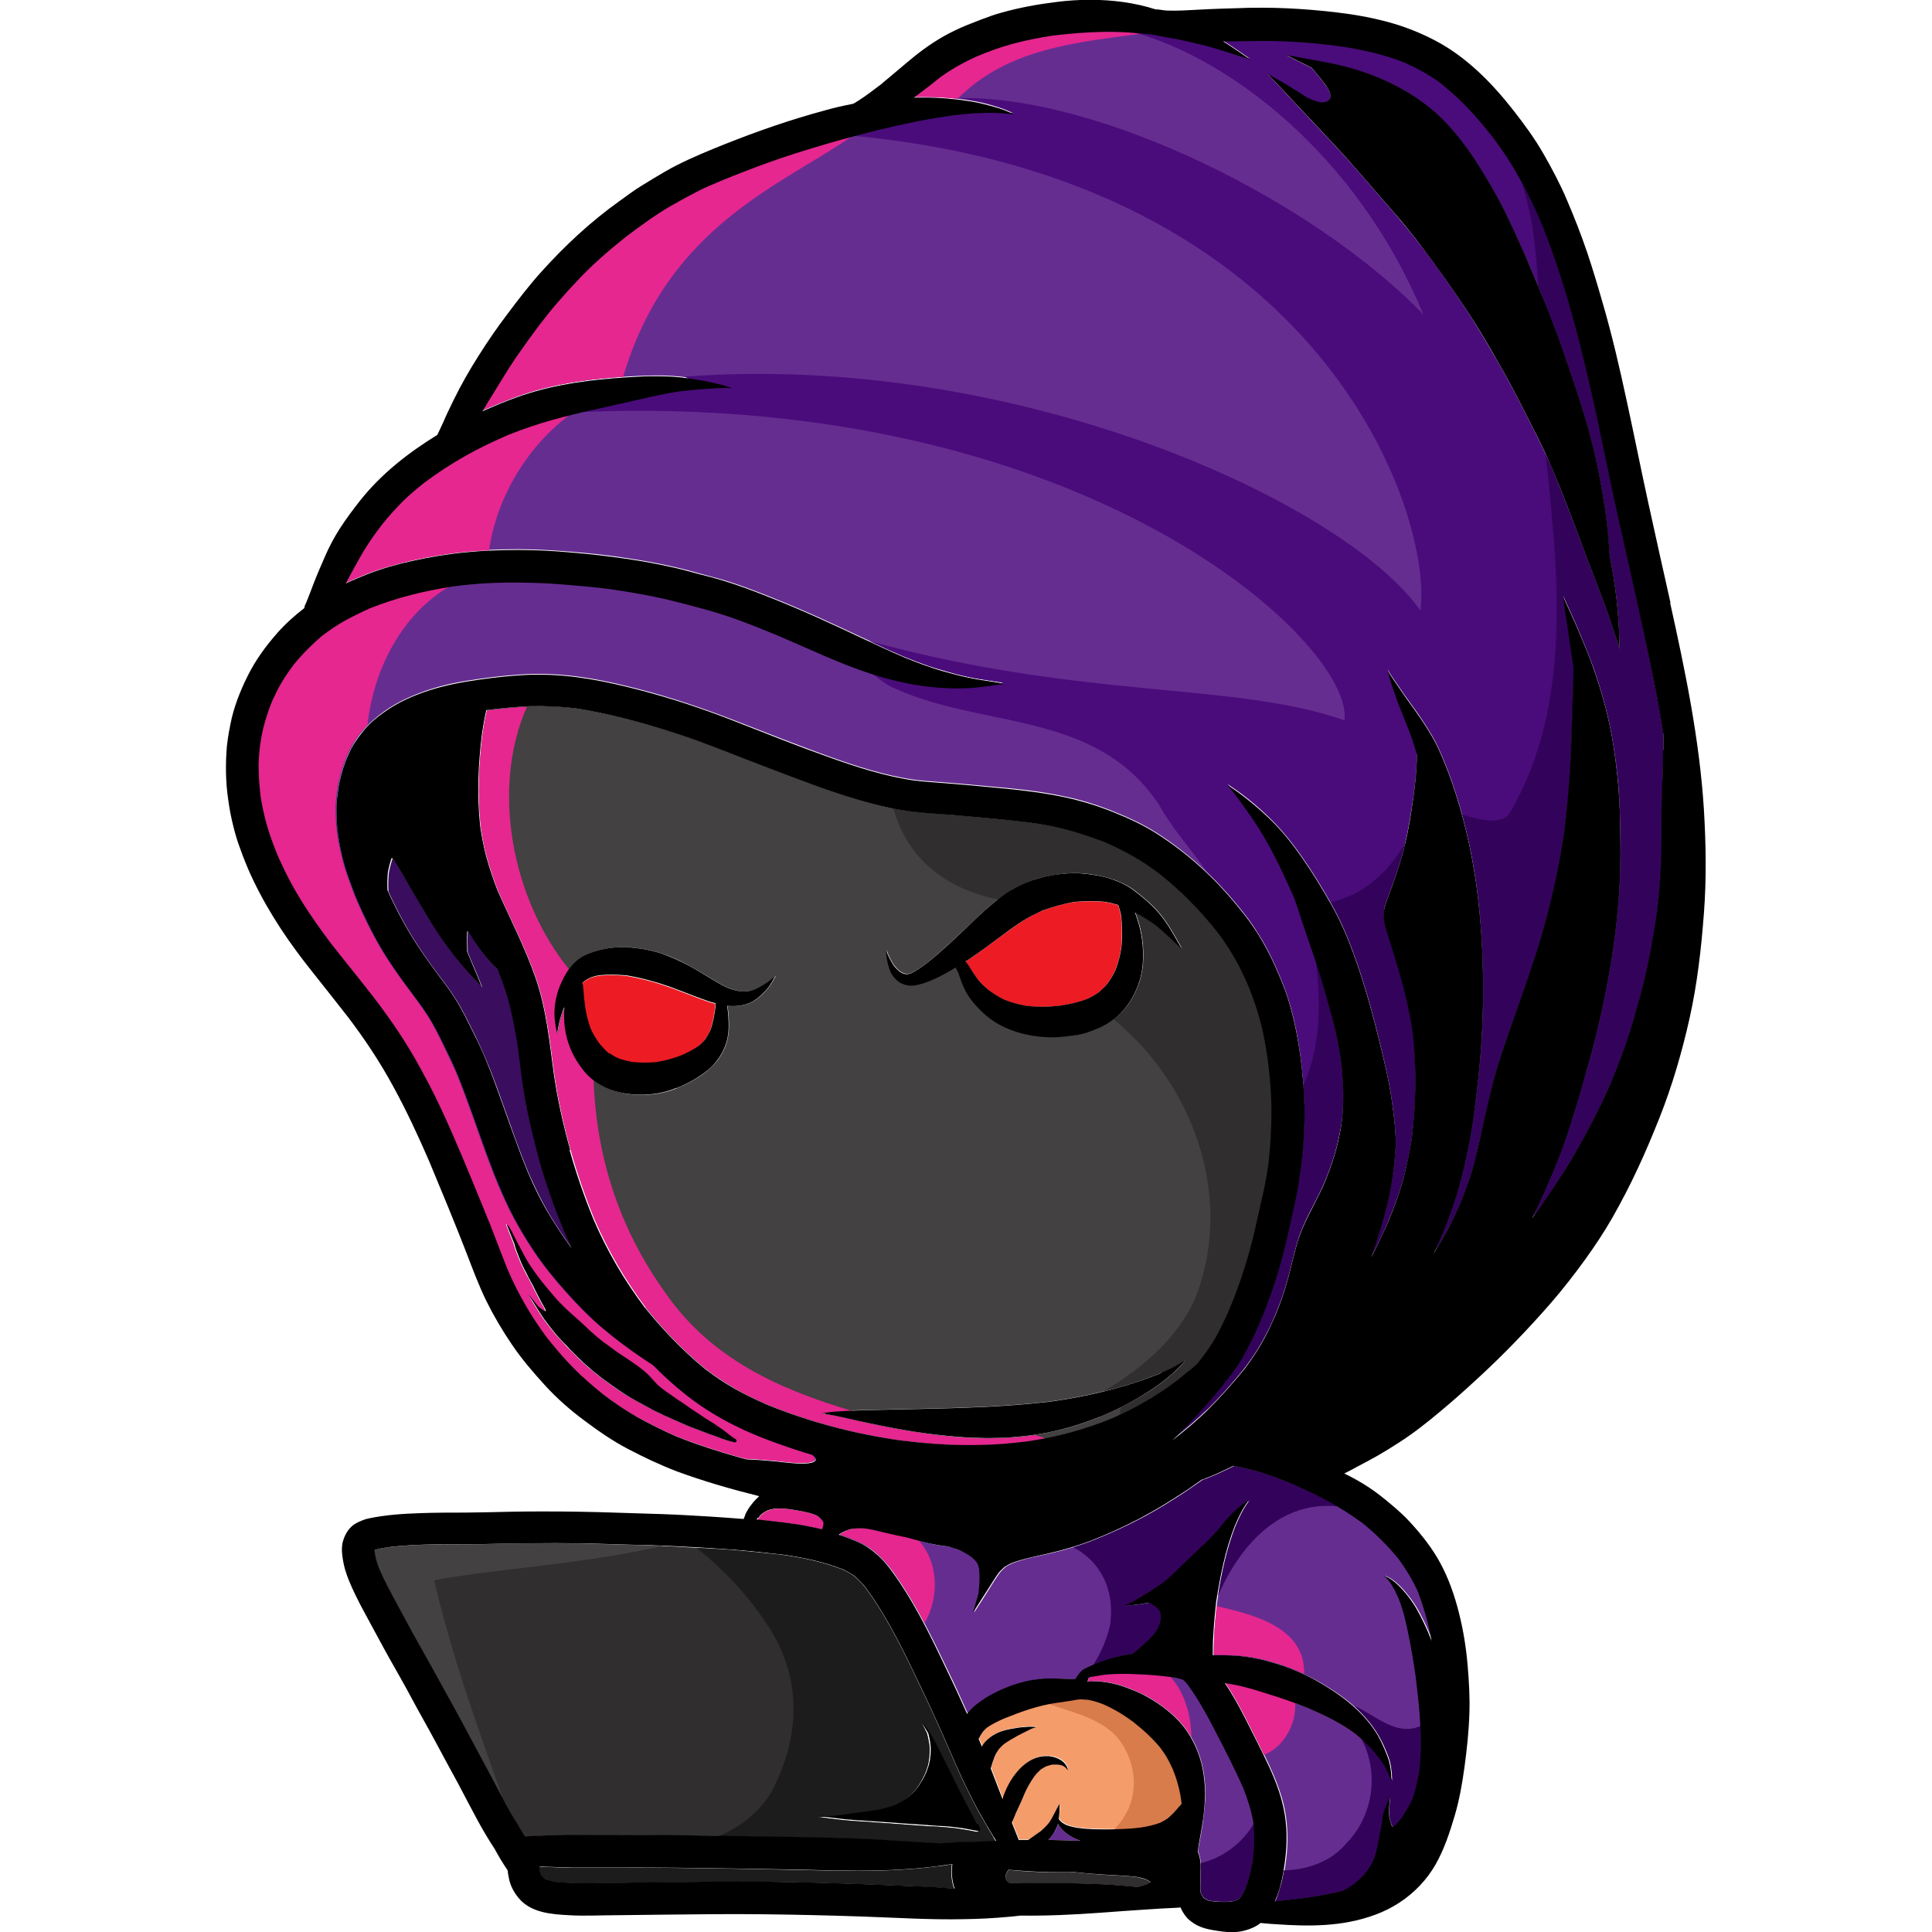
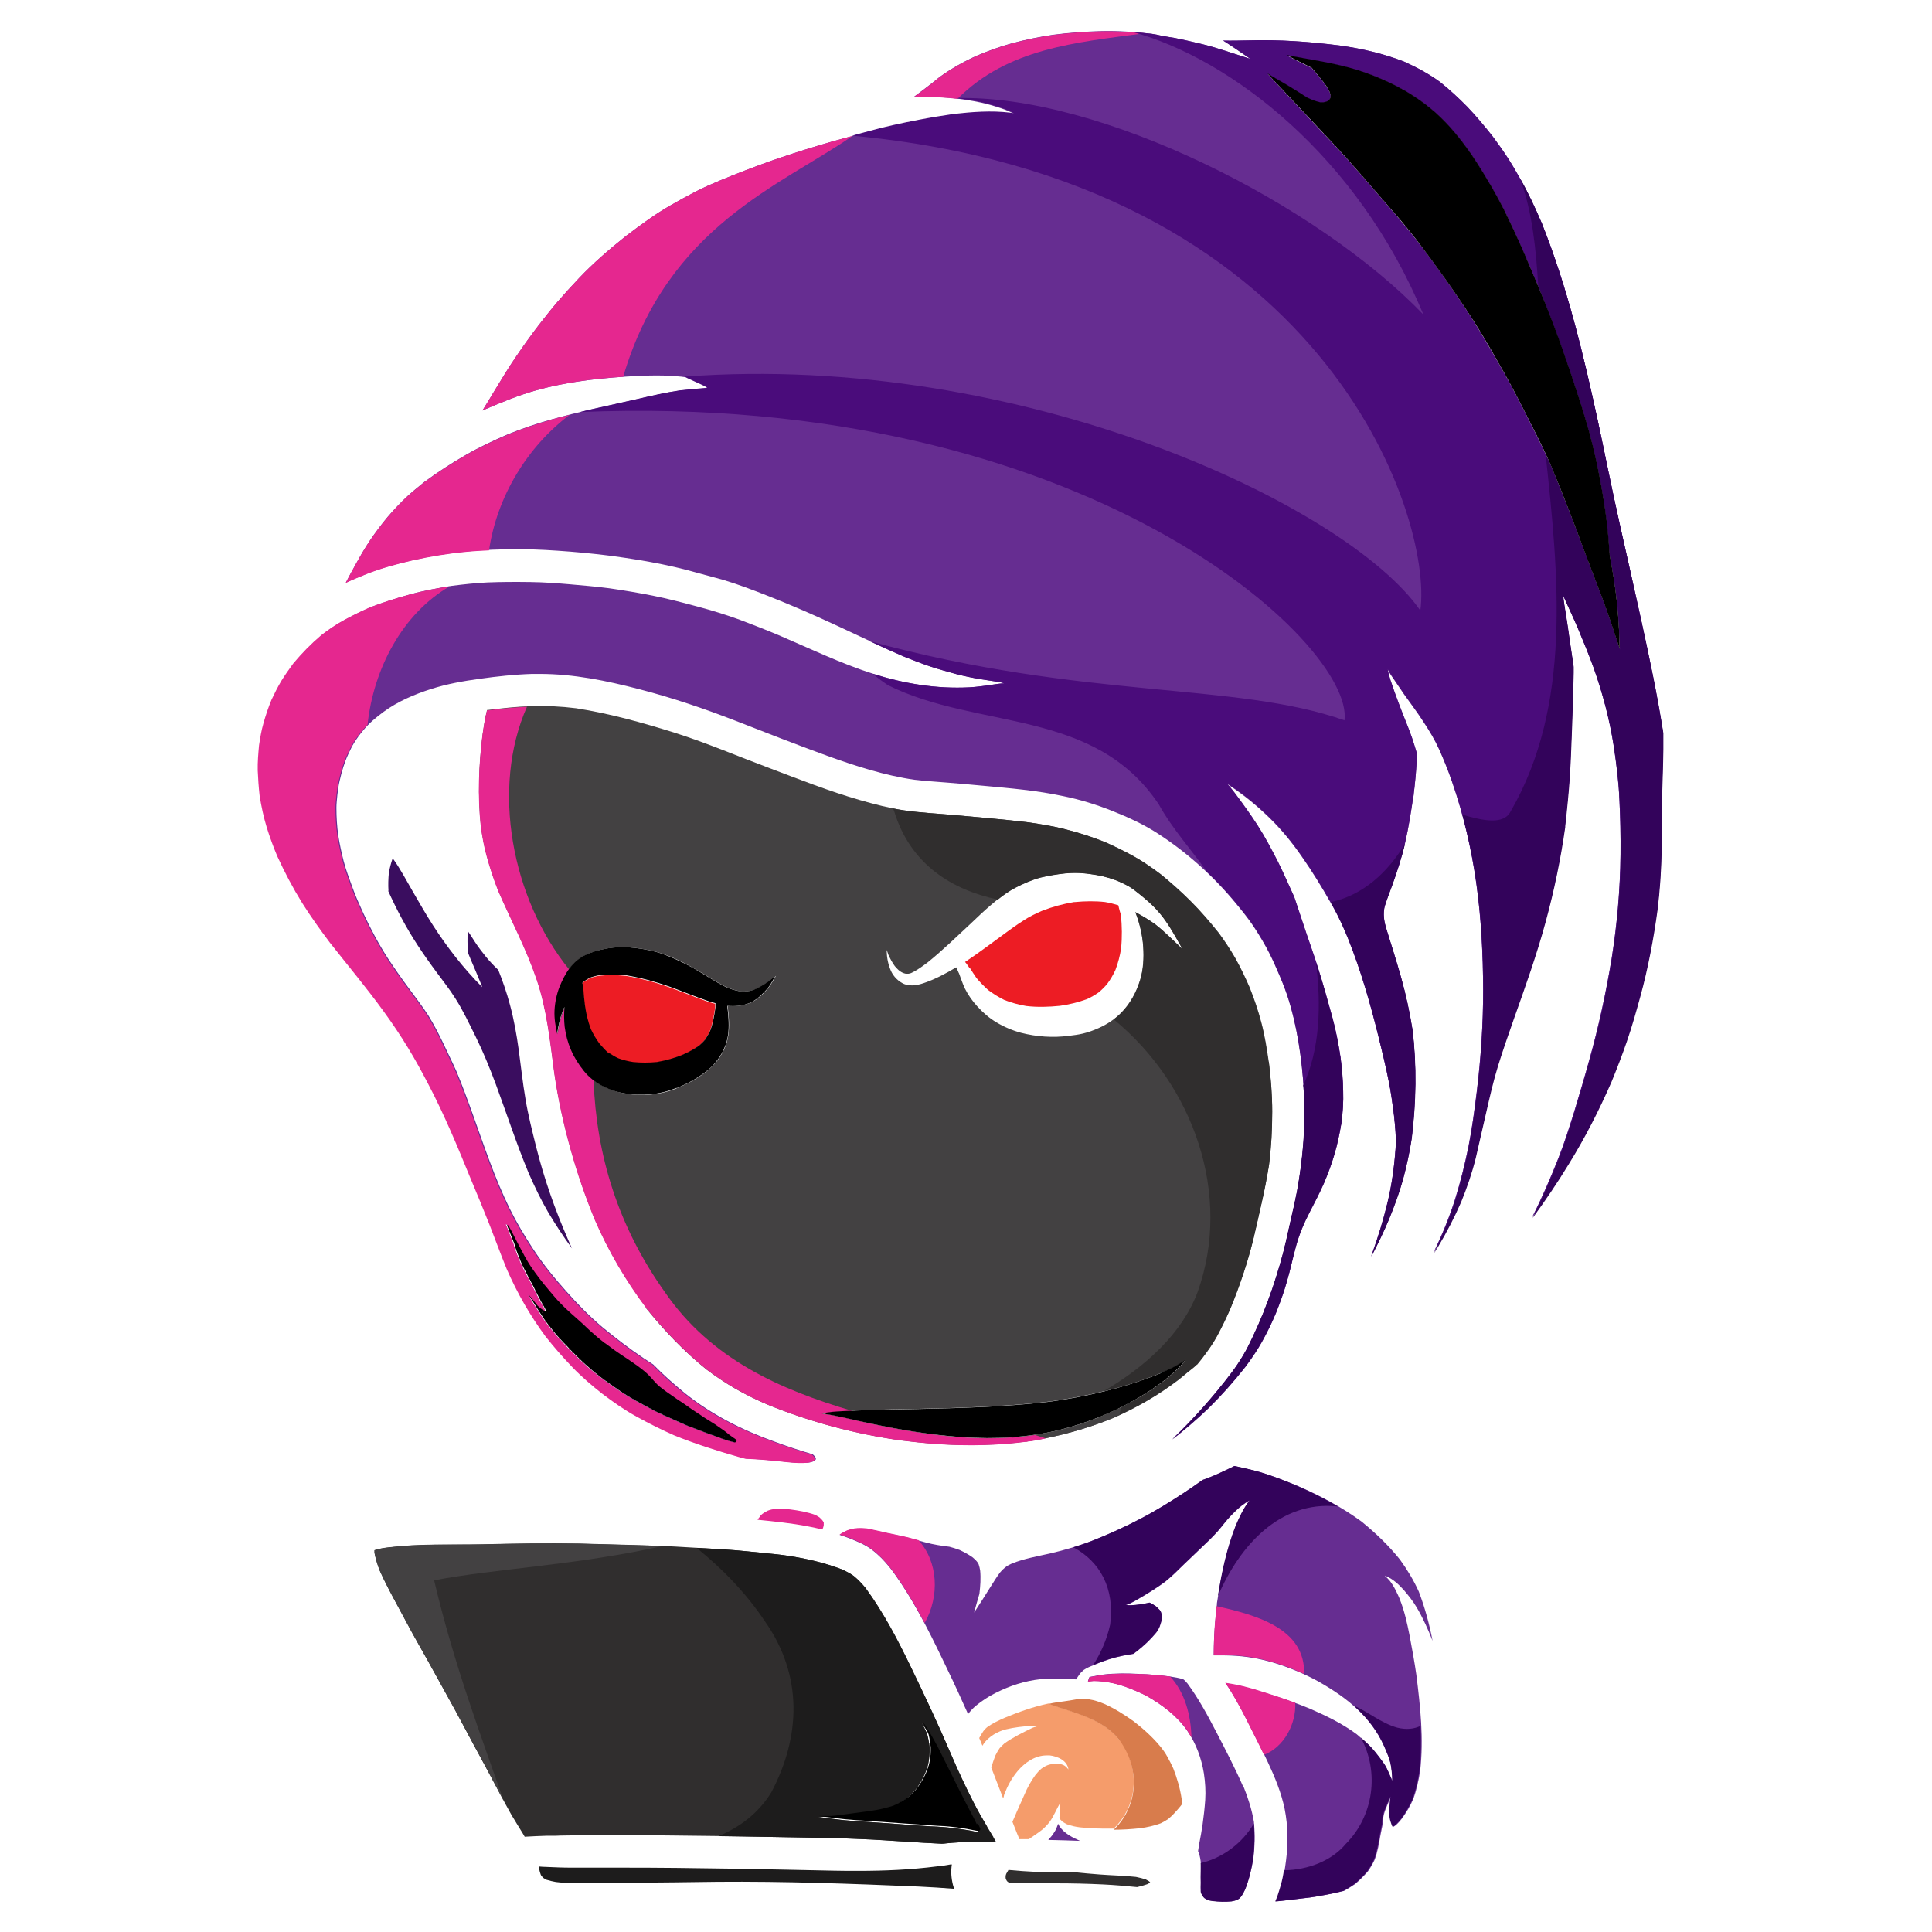
<svg xmlns="http://www.w3.org/2000/svg" id="Layer_1" data-name="Layer 1" viewBox="0 0 102.4 102.4">
  <defs>
    <style>
      .cls-1 {
        fill: #f59c6b;
      }

      .cls-2 {
        fill: #ed1c24;
      }

      .cls-3 {
        fill: #e5278f;
      }

      .cls-4 {
        fill: #662d91;
      }

      .cls-5 {
        fill: #33035b;
      }

      .cls-6 {
        fill: #302e2e;
      }

      .cls-7 {
        fill: #d87c4c;
      }

      .cls-8 {
        fill: #434142;
      }

      .cls-9 {
        fill: #1d1c1c;
      }

      .cls-10 {
        fill: #2aefff;
      }

      .cls-11 {
        fill: #3a0d5f;
      }

      .cls-12 {
        fill: #4a0c7b;
      }
    </style>
  </defs>
  <path class="cls-9" d="m50.47,98.82s-.06,0-.09,0c-.23.04-.46.08-.7.1-1.4.18-2.8.24-4.21.24-.42,0-.83,0-1.25-.01-1.88-.04-3.76-.08-5.65-.11-1.83-.03-3.65-.05-5.48-.05-.35,0-.69,0-1.04,0-.59,0-1.18,0-1.77,0-.45,0-.9-.02-1.35-.04-.12,0-.23-.01-.35-.02,0,.05,0,.1,0,.14.02.1.04.19.08.29.01.03.03.05.05.08.03.04.07.08.11.11.05.03.09.05.14.08.16.05.33.09.5.12.65.08,1.31.07,1.97.07.7,0,1.4-.02,2.1-.03,1.5-.01,2.99-.03,4.49-.05,3.55-.03,7.1.1,10.65.25.64.03,1.27.07,1.9.12-.02-.07-.04-.13-.06-.2-.09-.35-.12-.73-.06-1.09Z" />
  <path class="cls-10" d="m44.88,96.32s.09,0,.14,0c-.04,0-.07,0-.11,0,0,0-.02,0-.03,0Z" />
  <path class="cls-6" d="m60.75,99.62c-.18-.06-.35-.1-.54-.14-.64-.07-1.3-.08-1.94-.13-.45-.03-.91-.08-1.36-.12-.2,0-.4.01-.6.01-.95.01-1.91-.04-2.86-.13-.04.07-.08.14-.12.21-.01.03-.02.07-.03.1,0,.04,0,.08,0,.11,0,.03.01.05.02.08.02.03.03.06.05.09.02.02.04.04.07.06.02.02.05.03.07.05.3,0,.59.01.89.01.22,0,.44,0,.65,0,.31,0,.63,0,.94,0,.83,0,1.66.02,2.49.06.6.03,1.19.08,1.79.14.18-.04.36-.09.53-.15.05-.02.1-.05.14-.08,0,0,.01-.01.02-.02-.02-.02-.04-.04-.06-.06-.05-.03-.1-.06-.16-.09Z" />
  <path class="cls-4" d="m57.12,97.51c-.4-.17-.86-.45-1.04-.85-.05.16-.11.32-.2.45-.09.15-.2.28-.32.41.57.01,1.13.03,1.69.05-.05-.02-.1-.04-.14-.06Z" />
  <path class="cls-6" d="m52.32,96.82c-.25-.42-.49-.84-.71-1.27-.44-.86-.85-1.74-1.23-2.63-.65-1.52-1.35-3.01-2.07-4.5-.71-1.47-1.47-2.94-2.44-4.26-.19-.23-.39-.44-.62-.63-.18-.13-.38-.23-.58-.33-1.02-.4-2.1-.63-3.18-.78-.24-.03-.49-.06-.73-.08-.8-.08-1.61-.17-2.42-.22-.86-.05-1.71-.1-2.57-.15-.81-.04-1.63-.06-2.44-.08-.88-.02-1.75-.05-2.63-.07-1.72-.03-3.44,0-5.16.04-1.65.03-3.31-.04-4.94.16-.25.03-.51.07-.75.15,0,.05,0,.09,0,.14.06.31.15.6.26.9.28.63.6,1.23.93,1.84.37.68.73,1.37,1.11,2.04.68,1.2,1.34,2.41,2.01,3.62.42.77.82,1.55,1.24,2.31.37.68.73,1.36,1.09,2.04.2.37.4.75.61,1.12.2.34.41.67.61,1,.03.06.07.11.1.17.01,0,.02,0,.03,0,.37-.02.75-.04,1.12-.05h.01c.1,0,.19,0,.29,0,.14,0,.28,0,.42-.01.55-.01,1.1-.02,1.64-.02.39,0,.77,0,1.16,0,.88,0,1.77,0,2.65.01,1.88.02,3.76.04,5.63.08,1.82.03,3.64.05,5.46.14.92.05,1.83.12,2.74.17.32.02.63.03.95.05.08,0,.16-.01.24-.02.21-.02.42-.04.64-.05.33,0,.65,0,.97-.01.34,0,.68-.03,1.01-.04-.04-.07-.09-.14-.13-.21-.11-.19-.23-.37-.34-.56Zm-.43.22s-.02.02-.03.03c-.02.01-.05.02-.08.02-.03,0-.07,0-.1-.01-.16-.03-.31-.07-.47-.09-.17-.03-.34-.05-.52-.08h0c-.23-.03-.45-.05-.68-.07-.23-.02-.46-.03-.7-.04-.47-.03-.94-.06-1.42-.1-.37-.03-.74-.05-1.11-.08-.39-.03-.78-.05-1.17-.08-.18-.01-.37-.02-.55-.04-.18-.01-.36-.03-.54-.05-.39-.04-.78-.1-1.17-.15,0,0,0,0,0,0,.21,0,.42,0,.63,0,0,0,.01,0,.02,0,.12-.01.25-.03.37-.04.25-.03.5-.06.75-.1,0,0,0,0,0,0h0c.23-.03.45-.06.68-.09h0c.14-.02.27-.04.41-.06.13-.02.26-.05.39-.07.13-.03.27-.06.4-.1.12-.03.23-.07.34-.11,0,0,0,0,0,0,0,0,0,0,0,0,0,0,0,0,0,0h0s0,0,0,0c0,0,0,0,0,0,.25-.11.49-.25.71-.41,0,0,0,0,0,0,0,0,0,0,0,0,0,0,0,0,0,0,.05-.04.1-.08.15-.12.05-.04.1-.09.14-.14.09-.09.16-.18.24-.28.04-.06.09-.12.12-.18.04-.06.08-.13.12-.19.07-.13.14-.26.2-.39,0,0,0,0,0,0,.05-.13.1-.26.14-.39.02-.07.04-.14.05-.21.01-.06.02-.13.03-.19.01-.13.03-.25.03-.38,0-.07,0-.13,0-.2,0-.07-.01-.13-.02-.2,0,0,0,.01,0,.01,0-.03,0-.05-.01-.08,0,0,0,0,0,.01-.02-.14-.05-.27-.08-.4-.01-.04-.02-.08-.03-.12-.03-.05-.05-.11-.08-.16-.04-.09-.08-.18-.13-.26-.01-.03-.03-.06-.04-.09,0-.02-.02-.04-.03-.06,0,0,0,0,0,0h0s.03.04.04.06c.02.03.03.05.05.08.05.07.1.15.14.22.1.15.19.31.28.46.09.16.18.32.27.49.08.15.16.31.23.46.16.33.33.65.49.98.15.3.3.61.45.91.08.16.16.33.25.49.08.15.16.3.24.46.08.15.16.31.24.46.04.07.07.14.11.22.02.05.05.1.07.15.04.07.08.14.11.22,0,.02.03.05.03.08,0,.02,0,.03-.01.05Z" />
  <path class="cls-8" d="m23.01,83.76c3.3-.63,7.58-.8,12.12-1.82-.6-.02-1.2-.04-1.8-.06-.88-.02-1.75-.05-2.63-.07-1.72-.03-3.44,0-5.16.04-1.65.03-3.31-.04-4.94.16-.25.03-.51.07-.75.15,0,.05,0,.09,0,.14.06.31.15.6.26.9.28.63.6,1.23.93,1.84.37.68.73,1.37,1.11,2.04.68,1.2,1.34,2.41,2.01,3.62.42.77.82,1.55,1.24,2.31.37.68.73,1.36,1.09,2.04.07.13.13.25.2.38-1.23-3.53-2.63-7.22-3.68-11.67Z" />
  <path class="cls-9" d="m52.66,97.38c-.11-.19-.23-.37-.34-.56-.25-.42-.49-.84-.71-1.27-.44-.86-.85-1.74-1.23-2.63-.65-1.52-1.35-3.01-2.07-4.5-.71-1.47-1.47-2.94-2.44-4.26-.19-.23-.39-.44-.62-.63-.18-.13-.38-.23-.58-.33-1.02-.4-2.1-.63-3.18-.78-.24-.03-.49-.06-.73-.08-.8-.08-1.61-.17-2.42-.22-.47-.03-.95-.05-1.42-.08,1.39,1.12,2.64,2.42,3.62,3.89,2.05,2.91,1.88,6.16.34,9.07-.69,1.12-1.68,1.85-2.8,2.32.9.01,1.8.03,2.69.04,1.82.03,3.64.05,5.46.14.92.05,1.83.12,2.74.17.32.02.63.03.95.05.08,0,.16-.01.24-.02.21-.02.42-.04.64-.05.33,0,.65,0,.97-.01.34,0,.68-.03,1.01-.04-.04-.07-.09-.14-.13-.21Zm-.77-.34s-.02.02-.03.03c-.02.01-.05.02-.08.02-.03,0-.07,0-.1-.01-.16-.03-.31-.07-.47-.09-.17-.03-.34-.05-.52-.08h0c-.23-.03-.45-.05-.68-.07-.23-.02-.46-.03-.7-.04-.47-.03-.94-.06-1.42-.1-.37-.03-.74-.05-1.11-.08-.39-.03-.78-.05-1.17-.08-.18-.01-.37-.02-.55-.04-.18-.01-.36-.03-.54-.05-.39-.04-.78-.1-1.17-.15,0,0,0,0,0,0,.21,0,.42,0,.63,0,0,0,.01,0,.02,0,.12-.01.25-.03.37-.04.25-.03.5-.06.75-.1,0,0,0,0,0,0h0c.23-.03.45-.06.68-.09h0c.14-.02.27-.04.41-.06.13-.02.26-.05.39-.07.13-.03.27-.06.4-.1.12-.03.23-.07.34-.11,0,0,0,0,0,0,0,0,0,0,0,0,0,0,0,0,0,0h0s0,0,0,0c0,0,0,0,0,0,.25-.11.49-.25.71-.41,0,0,0,0,0,0,0,0,0,0,0,0,0,0,0,0,0,0,.05-.04.1-.08.15-.12.05-.04.1-.09.14-.14.09-.09.16-.18.24-.28.04-.06.09-.12.12-.18.04-.06.08-.13.12-.19.07-.13.14-.26.2-.39,0,0,0,0,0,0,.05-.13.1-.26.14-.39.02-.07.04-.14.05-.21.01-.06.02-.13.03-.19.01-.13.03-.25.03-.38,0-.07,0-.13,0-.2,0-.07-.01-.13-.02-.2,0,0,0,.01,0,.01,0-.03,0-.05-.01-.08,0,0,0,0,0,.01-.02-.14-.05-.27-.08-.4-.01-.04-.02-.08-.03-.12-.03-.05-.05-.11-.08-.16-.04-.09-.08-.18-.13-.26-.01-.03-.03-.06-.04-.09,0-.02-.02-.04-.03-.06,0,0,0,0,0,0h0s.03.04.04.06c.02.03.03.05.05.08.05.07.1.15.14.22.1.15.19.31.28.46.09.16.18.32.27.49.08.15.16.31.23.46.16.33.33.65.49.98.15.3.3.61.45.91.08.16.16.33.25.49.08.15.16.3.24.46.08.15.16.31.24.46.04.07.07.14.11.22.02.05.05.1.07.15.04.07.08.14.11.22,0,.02.03.05.03.08,0,.02,0,.03-.01.05Z" />
  <path class="cls-10" d="m51.68,96.9s0,0,0,0c0-.01-.01-.02-.02-.04l.02.04Z" />
  <polygon class="cls-10" points="43.77 74.95 43.77 74.95 43.77 74.95 43.77 74.95" />
  <polygon class="cls-10" points="43.76 74.95 43.76 74.95 43.77 74.95 43.76 74.95" />
  <path class="cls-2" d="m51.39,51.28c.12.18.23.37.36.55.19.23.4.44.62.64.27.2.55.38.86.53.38.15.76.25,1.16.32.6.07,1.19.05,1.79-.01.49-.07.95-.18,1.42-.35.22-.1.43-.22.63-.36.17-.14.32-.29.46-.46.17-.23.31-.47.43-.73.14-.37.24-.75.3-1.14.06-.6.05-1.19-.01-1.78-.04-.13-.08-.26-.11-.39,0-.04-.02-.08-.03-.12-.23-.07-.46-.13-.7-.17-.53-.06-1.06-.05-1.59,0-.02,0-.03,0-.05,0-.59.1-1.15.25-1.71.47-.34.15-.68.31-.99.52-.35.22-.68.46-1.02.71-.67.49-1.33.99-2.02,1.45-.01,0-.02.02-.04.02.02.03.04.06.07.09.05.07.11.15.16.23Z" />
  <polygon class="cls-10" points="20.72 45.35 20.72 45.35 20.72 45.35 20.73 45.35 20.72 45.35" />
  <path class="cls-3" d="m43.58,81.06s.02-.05.04-.07c.02-.05.03-.11.04-.16,0-.03,0-.07,0-.11,0-.01,0-.02,0-.03-.02-.04-.05-.08-.08-.12-.05-.05-.09-.1-.15-.15-.06-.04-.13-.08-.2-.12-.43-.16-.9-.24-1.36-.3,0,0,0,0-.01,0-.26-.03-.51-.06-.77-.03-.14.02-.27.05-.4.1-.1.05-.19.1-.27.16-.04.03-.08.07-.12.11,0,.01-.02.03-.02.04-.03.03-.05.07-.08.1-.02.02-.03.05-.05.07.89.09,1.79.18,2.67.35.26.05.53.11.79.17Z" />
  <path class="cls-11" d="m20.57,47.21c.45,1,.96,1.96,1.56,2.88.32.49.66.97,1.01,1.44.33.45.69.9.99,1.38.41.64.73,1.33,1.07,2.01.41.83.76,1.69,1.08,2.55.58,1.57,1.1,3.17,1.74,4.71.32.72.65,1.42,1.05,2.1.39.65.8,1.28,1.25,1.89-.08-.16-.15-.33-.22-.49-.69-1.58-1.26-3.21-1.68-4.88-.21-.85-.43-1.7-.57-2.56-.15-.87-.24-1.75-.36-2.62-.11-.79-.25-1.58-.46-2.36-.17-.64-.38-1.25-.62-1.85-.24-.23-.47-.47-.68-.73-.2-.25-.4-.51-.58-.79-.11-.17-.22-.35-.34-.52,0,0,0,.01-.01.02,0,.01,0,.03-.01.04-.02.32-.01.65,0,.97,0,.02,0,.04,0,.06.09.23.19.47.29.7,0-.02-.02-.04-.02-.05.16.38.32.75.47,1.13,0,0,0,0,0,0,.01.03.02.05.03.08,0,0,0,0,0,0-.99-.99-1.86-2.11-2.62-3.29-.38-.59-.73-1.21-1.08-1.81-.32-.55-.62-1.13-.99-1.65-.02-.02-.04-.05-.06-.07-.09.25-.15.5-.2.76-.03.32-.04.64-.02.96Z" />
  <path class="cls-2" d="m34.79,56.32c.46-.08.89-.2,1.33-.37.32-.14.63-.3.91-.5.12-.1.23-.21.33-.33.1-.15.19-.3.26-.46.15-.4.22-.82.28-1.23,0-.01,0-.02,0-.04,0-.06,0-.13,0-.19-.13-.03-.25-.07-.38-.11-.7-.24-1.39-.53-2.09-.78-.74-.26-1.49-.46-2.27-.59-.01,0-.02,0-.04,0-.46-.05-.93-.05-1.39,0-.15.03-.29.06-.43.11-.12.06-.24.13-.36.21-.03.03-.07.06-.1.09.03.07.05.14.05.23,0,.12.02.23.03.35.02.21.04.43.07.64.06.42.16.83.31,1.23.13.27.29.53.46.77.15.19.31.36.5.52.15.11.31.2.47.27.26.09.52.15.79.2.42.04.83.04,1.25,0Z" />
  <path class="cls-8" d="m34.22,69.31c.97,1.2,2.03,2.32,3.23,3.28.49.37.99.7,1.52,1.01.56.32,1.13.6,1.72.85,2.26.92,4.64,1.55,7.05,1.89,1.2.15,2.4.25,3.61.25.1,0,.19,0,.29,0,.73-.01,1.46-.04,2.19-.12.17-.02.35-.04.52-.06h0s.03,0,.05,0h0c.07-.02.13-.03.2-.03,1.52-.24,3-.65,4.43-1.23,1.22-.54,2.37-1.2,3.43-2.01.17-.14.34-.27.51-.42.11-.09.24-.18.35-.28.02-.02.03-.03.05-.05.03-.03.06-.05.09-.07.08-.1.17-.21.25-.31.29-.38.58-.78.81-1.21.25-.47.49-.96.7-1.45.49-1.19.9-2.41,1.21-3.66.16-.66.3-1.32.45-1.97.15-.65.27-1.3.38-1.96.12-.94.17-1.88.17-2.83,0-.88-.07-1.76-.18-2.64-.1-.7-.21-1.4-.39-2.08-.17-.65-.38-1.27-.63-1.89-.23-.53-.48-1.05-.76-1.55-.26-.45-.55-.89-.86-1.31-.47-.59-.96-1.16-1.49-1.69-.51-.51-1.04-.98-1.59-1.43-.47-.35-.95-.69-1.46-.97-.49-.27-.99-.51-1.5-.74-.68-.27-1.36-.49-2.07-.67-.64-.17-1.29-.27-1.95-.37-1.32-.16-2.65-.27-3.98-.39-.88-.08-1.77-.12-2.65-.25-.79-.12-1.56-.32-2.33-.54-1.64-.47-3.22-1.1-4.81-1.7-1.66-.62-3.29-1.32-4.98-1.86-1.72-.54-3.47-1.03-5.26-1.31-.8-.1-1.6-.14-2.4-.11-.76.02-1.52.11-2.27.2-.02,0-.03,0-.05,0-.02.1-.05.2-.07.3-.07.33-.12.67-.17,1.01-.2,1.6-.26,3.24-.09,4.85.08.54.17,1.08.32,1.6.17.62.37,1.23.61,1.83.68,1.56,1.48,3.06,2.03,4.68.54,1.59.71,3.27.93,4.93.2,1.39.5,2.76.88,4.11.35,1.26.78,2.49,1.27,3.69.72,1.66,1.64,3.23,2.72,4.67Zm12.77-18.99c.03.09.06.18.09.27.1.22.21.43.35.62.08.09.16.18.25.25.05.04.11.07.17.1.05.02.11.04.16.05.04,0,.08,0,.13,0,.05,0,.11-.02.16-.04.32-.15.6-.36.88-.57.78-.63,1.5-1.33,2.23-2.01.37-.35.73-.7,1.12-1.03.4-.34.82-.68,1.29-.92.41-.21.86-.41,1.31-.53.45-.11.9-.18,1.36-.23.15-.01.31-.02.47-.02.27,0,.54.02.81.06.47.06.92.16,1.37.33.25.1.48.21.71.34.18.11.35.24.52.38.31.25.62.51.89.8.59.62.99,1.39,1.41,2.13,0,0,0,0,0,0-.47-.44-.93-.91-1.44-1.31-.33-.24-.69-.45-1.06-.65.02.04.03.09.05.13.2.54.33,1.12.37,1.7.04.59.01,1.21-.17,1.79-.2.64-.52,1.23-.99,1.71-.34.35-.75.62-1.2.82-.27.12-.54.22-.83.29-.25.06-.5.09-.75.12-.84.11-1.71.05-2.53-.16-.45-.12-.9-.31-1.3-.55-.39-.23-.72-.52-1.02-.85-.26-.28-.49-.61-.66-.95-.12-.26-.21-.53-.31-.8-.02-.04-.04-.07-.05-.11-.03-.07-.07-.14-.1-.21-.55.33-1.13.64-1.73.84-.35.12-.78.19-1.12,0-.31-.17-.54-.44-.66-.78-.12-.32-.18-.67-.17-1.02,0,0,0,0,0,0Zm-3.43,24.59c.37-.09.77-.11,1.15-.13.45-.03.89-.04,1.33-.05,3.23-.09,6.48-.07,9.7-.46,1.98-.28,3.93-.75,5.79-1.5,0,0,.01,0,.02,0,.45-.19.89-.41,1.3-.69,0,0,0,0,0,0,0,0,0,0,0,0-.09.11-.17.21-.26.31-.55.58-1.21,1.07-1.89,1.49-.77.48-1.57.89-2.41,1.23-.71.28-1.43.52-2.17.7-.82.2-1.68.32-2.52.38-1.72.13-3.44-.03-5.14-.3-.77-.12-1.54-.27-2.3-.43-.8-.17-1.59-.39-2.39-.5,0,0,0,0,0,0-.07,0-.13-.02-.2-.02,0,0,0,0,0,0Zm-12.61-18.17c-.27-.34-.49-.7-.67-1.1-.17-.4-.27-.78-.33-1.21-.05-.36-.04-.71-.01-1.06-.02.05-.05.09-.07.14-.17.41-.26.84-.32,1.28,0,0,0,0,0,0-.09-.4-.16-.81-.14-1.23.02-.42.1-.85.26-1.24.28-.7.69-1.4,1.41-1.72.61-.27,1.29-.4,1.96-.4.21,0,.42.01.62.04.49.06.98.15,1.45.31.47.16.92.36,1.36.6.37.2.73.41,1.1.64.33.2.65.4,1,.56.2.08.41.14.62.18.16.02.31.02.47.01.1-.02.2-.05.31-.08.02-.01.05-.02.07-.03,0,0,0,0,0,0,.25-.12.49-.26.72-.42.12-.1.24-.21.37-.29,0,0,0,0,0,0-.08.12-.15.26-.23.38-.08.14-.18.27-.29.39-.24.27-.5.51-.84.66-.38.16-.79.2-1.2.16,0,.02,0,.04,0,.06.03.21.05.42.06.62.03.47,0,.97-.16,1.41-.12.31-.27.59-.48.85-.17.21-.36.38-.56.55-.47.37-.99.64-1.54.87-.86.36-1.82.44-2.74.29-.83-.14-1.65-.54-2.18-1.21Z" />
  <path class="cls-8" d="m58.29,75.11c-.71.28-1.43.52-2.17.7-.42.1-.84.18-1.27.24.19.07.37.13.56.18,1.24-.25,2.45-.6,3.61-1.09.1-.05.21-.09.31-.14.03-.13.04-.26.05-.39-.36.18-.72.34-1.09.49Z" />
  <path class="cls-6" d="m67.23,56.29c-.1-.7-.21-1.4-.39-2.08-.17-.65-.38-1.27-.63-1.89-.23-.53-.48-1.05-.76-1.55-.26-.45-.55-.89-.86-1.31-.47-.59-.96-1.16-1.49-1.69-.51-.51-1.04-.98-1.59-1.43-.47-.35-.95-.69-1.46-.97-.49-.27-.99-.51-1.5-.74-.68-.27-1.36-.49-2.07-.67-.64-.17-1.29-.27-1.95-.37-1.32-.16-2.65-.27-3.98-.39-.88-.08-1.77-.12-2.65-.25-.19-.03-.38-.06-.57-.1.02.05.04.09.06.14.87,2.86,3.1,4.18,5.5,4.69.3-.24.61-.46.94-.63.41-.21.86-.41,1.31-.53.45-.11.9-.18,1.36-.23.15-.01.31-.02.47-.02.27,0,.54.02.81.06.47.06.92.16,1.37.33.25.1.48.21.71.34.18.11.35.24.52.38.31.25.62.51.89.8.59.62.99,1.39,1.41,2.13,0,0,0,0,0,0-.47-.44-.93-.91-1.44-1.31-.33-.24-.69-.45-1.06-.65.02.04.03.09.05.13.2.54.33,1.12.37,1.7.04.59.01,1.21-.17,1.79-.2.64-.52,1.23-.99,1.71-.13.13-.26.24-.41.35,4.22,3.46,6.29,9.28,4.45,14.44-.82,2.2-2.75,3.96-4.99,5.27,1.04-.25,2.06-.57,3.05-.98,0,0,.01,0,.02,0,.45-.19.89-.41,1.3-.69,0,0,0,0,0,0,0,0,0,0,0,0-.09.11-.17.21-.26.31-.55.58-1.21,1.07-1.89,1.49-.43.27-.87.51-1.32.73,0,.13-.02.26-.05.39,1.11-.51,2.15-1.13,3.12-1.87.17-.14.34-.27.51-.42.11-.09.24-.18.35-.28.02-.02.03-.03.05-.05.03-.03.06-.05.09-.07.08-.1.17-.21.25-.31.29-.38.58-.78.81-1.21.25-.47.49-.96.7-1.45.49-1.19.9-2.41,1.21-3.66.16-.66.3-1.32.45-1.97.15-.65.27-1.3.38-1.96.12-.94.17-1.88.17-2.83,0-.88-.07-1.76-.18-2.64Z" />
  <path class="cls-3" d="m53.6,76.19c-1.72.13-3.44-.03-5.14-.3-.77-.12-1.54-.27-2.3-.43-.8-.17-1.59-.39-2.39-.5,0,0,0,0,0,0-.07,0-.13-.02-.2-.02,0,0,0,0,0,0,.37-.09.77-.11,1.15-.13.16,0,.32-.02.48-.02-3.87-1.14-7.52-2.76-9.95-6.29-2.51-3.51-3.64-7.3-3.79-11.24-.18-.14-.35-.31-.5-.49-.27-.34-.49-.7-.67-1.1-.17-.4-.27-.78-.33-1.21-.05-.36-.04-.71-.01-1.06-.02.05-.05.09-.07.14-.17.41-.26.84-.32,1.28,0,0,0,0,0,0-.09-.4-.16-.81-.14-1.23.02-.42.1-.85.26-1.24.13-.33.29-.66.5-.95-3.07-3.77-4.16-9.63-2.25-13.94-.69.03-1.38.1-2.07.19-.02,0-.03,0-.05,0-.02.1-.05.2-.07.3-.07.33-.12.67-.17,1.01-.2,1.6-.26,3.24-.09,4.85.08.54.17,1.08.32,1.6.17.62.37,1.23.61,1.83.68,1.56,1.48,3.06,2.03,4.68.54,1.59.71,3.27.93,4.93.2,1.39.5,2.76.88,4.11.35,1.26.78,2.49,1.27,3.69.72,1.66,1.64,3.23,2.72,4.67.97,1.2,2.03,2.32,3.23,3.28.49.37.99.7,1.52,1.01.56.32,1.13.6,1.72.85,2.26.92,4.64,1.55,7.05,1.89,1.2.15,2.4.25,3.61.25.1,0,.19,0,.29,0,.73-.01,1.46-.04,2.19-.12.17-.02.35-.04.52-.06h0s.03,0,.05,0h0c.07-.02.13-.03.2-.03.27-.04.54-.09.81-.15-.19-.06-.37-.12-.56-.18-.41.06-.83.11-1.24.14Z" />
  <path class="cls-10" d="m61.55,96.59s.05-.02.07-.03c-.02.01-.05.02-.07.03,0,0,0,0,0,0Z" />
  <polygon class="cls-10" points="61.53 72.77 61.53 72.77 61.52 72.77 61.53 72.77" />
  <path class="cls-10" d="m61.57,72.75s-.02,0-.03,0c0,0-.01,0-.02,0,.01,0,.03-.01.04-.02Z" />
  <path class="cls-10" d="m81.09,18.74s0,.01,0,.02c-.09-.26-.18-.51-.28-.76.09.25.18.5.27.75Z" />
-   <path class="cls-10" d="m28.72,69.54s.05.07.08.1l-.07-.1s0,0,0,0Z" />
  <path class="cls-10" d="m38.46,76.17s.01,0,.02,0c-.03-.02-.06-.04-.08-.07l.06.06s0,0,0,0Z" />
  <path class="cls-10" d="m74.49,71.67s.02-.02.03-.03c0,0,0,0,0,0,0,0-.01.02-.02.03Z" />
  <polygon class="cls-10" points="69.98 76.04 69.99 76.04 69.98 76.04 69.98 76.04" />
-   <path class="cls-10" d="m70.17,4.38s0,0,0,0c0,0,0-.01-.01-.02,0,0,0,.01.01.02Z" />
  <path class="cls-4" d="m85.82,27.65c-.4-1.77-.75-3.56-1.13-5.33-.77-3.55-1.62-7.1-2.97-10.48-.35-.81-.72-1.62-1.16-2.39-.23-.41-.47-.82-.73-1.21-.23-.35-.48-.69-.73-1.03-.42-.53-.86-1.06-1.33-1.55-.46-.47-.94-.91-1.45-1.32-.59-.43-1.23-.77-1.89-1.07-1.1-.43-2.27-.7-3.43-.86-1.59-.2-3.21-.32-4.81-.27-.45.01-.9.02-1.36.01.49.31.96.64,1.44.97,0,0,0,0,0,0-.88-.27-1.74-.59-2.63-.8-.48-.12-.96-.22-1.44-.32,0,0,0,0-.01,0-.19-.03-.39-.06-.58-.1-.1-.02-.19-.03-.29-.06-.1-.02-.19-.03-.29-.05-.88-.1-1.75-.16-2.63-.14-.86.02-1.71.08-2.56.19-.75.11-1.49.26-2.23.46-.63.17-1.24.4-1.84.65-.69.31-1.36.69-1.97,1.13-.11.08-.21.17-.32.26-.34.27-.69.53-1.04.79.09,0,.17,0,.26,0,.1,0,.2,0,.3,0,.81,0,1.63.06,2.43.2.42.07.84.16,1.25.29.37.11.74.23,1.07.42,0,0,0,0,0,0-.07-.02-.15-.03-.23-.04-1-.12-2-.04-2.99.07-.62.09-1.23.19-1.85.31-.89.17-1.77.36-2.64.6-.9.24-1.79.47-2.68.74-.87.26-1.73.54-2.59.84-.86.31-1.72.64-2.57.99-.45.19-.9.38-1.34.61-.46.24-.9.48-1.35.74-.82.47-1.59,1.05-2.35,1.62-.86.69-1.7,1.41-2.46,2.21-.4.42-.79.85-1.17,1.29-.33.38-.64.79-.96,1.19-.43.56-.84,1.13-1.23,1.71-.4.58-.76,1.19-1.13,1.79-.21.35-.42.7-.64,1.05.04-.02.09-.04.13-.06.89-.38,1.78-.75,2.71-1.01,1.79-.5,3.65-.68,5.51-.77.29-.01.58-.02.87-.02.58,0,1.17.03,1.75.12.47.07.93.16,1.39.26.19.04.38.1.56.15.09.03.19.05.28.09-.03-.01.04,0,.04.02,0,0,0,0,0,0-.45-.04-.92,0-1.37.03-.47.03-.94.08-1.41.13-.75.11-1.49.28-2.22.45-.8.18-1.61.36-2.41.54-.73.16-1.45.34-2.17.54-.79.22-1.56.48-2.32.79-.76.33-1.51.68-2.22,1.09-.77.44-1.5.92-2.21,1.44-.38.31-.77.62-1.12.97-.38.38-.74.77-1.07,1.19-.31.4-.61.81-.88,1.24-.29.46-.54.93-.8,1.4-.1.18-.19.36-.28.53.36-.17.73-.32,1.1-.47.78-.31,1.6-.53,2.42-.72.94-.21,1.9-.37,2.87-.46.9-.09,1.8-.12,2.7-.12h.12c.9,0,1.81.06,2.71.13.97.08,1.93.18,2.9.33.88.13,1.77.29,2.64.49.43.1.85.21,1.27.33.41.11.81.22,1.22.33.84.25,1.65.56,2.46.88.86.34,1.71.7,2.56,1.08,1.55.69,3.07,1.45,4.62,2.12.47.19.94.37,1.41.53.45.15.91.27,1.37.4.43.11.86.2,1.29.27.24.04.48.07.72.11.18.03.36.05.53.11,0,0,0,0,0,0-.23,0-.47.05-.7.08,0,0,.02,0,.03,0-.39.05-.79.11-1.18.13-1.73.09-3.44-.19-5.09-.71-1.73-.55-3.36-1.34-5.02-2.05-.69-.29-1.38-.56-2.07-.82-.74-.27-1.49-.5-2.24-.7-.79-.21-1.57-.42-2.38-.58-.76-.15-1.53-.28-2.3-.39-.69-.09-1.39-.15-2.08-.21-.69-.06-1.39-.11-2.09-.12-.76-.01-1.52-.01-2.27.02-.64.03-1.27.1-1.9.18-.74.12-1.47.25-2.19.45-.73.2-1.44.42-2.15.7-.47.21-.94.44-1.39.69-.4.22-.79.49-1.15.77-.54.46-1.03.96-1.48,1.5-.22.3-.43.6-.63.92-.19.32-.36.66-.52,1-.17.41-.31.83-.43,1.26-.11.38-.17.76-.23,1.15-.04.44-.08.89-.07,1.33.02.45.05.89.1,1.34.09.57.21,1.13.38,1.69.16.52.35,1.03.56,1.53.39.85.82,1.67,1.31,2.46.46.73.96,1.43,1.48,2.12.96,1.22,1.96,2.41,2.87,3.67.45.62.88,1.26,1.28,1.92.38.62.72,1.25,1.06,1.9.85,1.62,1.55,3.31,2.24,5,.34.81.68,1.63,1,2.44.31.79.6,1.59.92,2.37.55,1.26,1.23,2.45,2.05,3.56.45.57.93,1.12,1.43,1.64.49.51,1.03.97,1.59,1.41.58.44,1.18.86,1.82,1.21.65.36,1.31.69,1.99.99,1.11.45,2.25.81,3.4,1.14.12.03.25.07.37.1.52.02,1.05.06,1.57.11.57.06,1.15.15,1.72.1.09-.01.17-.03.25-.06.03-.01.05-.03.08-.05.02-.02.04-.04.06-.06,0,0,0,0,0-.01,0,0,0,0,0,0,0-.01,0-.02,0-.03,0,0,0-.02,0-.03-.01-.02-.03-.05-.04-.07-.04-.05-.08-.09-.13-.13-.68-.2-1.35-.42-2.02-.67-1.7-.61-3.33-1.43-4.74-2.56-.59-.48-1.16-.99-1.69-1.53-.17-.11-.35-.23-.52-.34-.74-.5-1.45-1.04-2.14-1.61-.7-.59-1.33-1.23-1.94-1.92-.63-.7-1.23-1.44-1.75-2.23-.46-.7-.89-1.42-1.26-2.17-.39-.8-.73-1.62-1.04-2.45-.6-1.6-1.12-3.23-1.77-4.8-.22-.5-.47-.99-.7-1.49-.24-.5-.49-.99-.78-1.46-.33-.52-.72-1.01-1.08-1.51-.38-.51-.74-1.03-1.09-1.56-.49-.76-.91-1.56-1.29-2.37-.21-.46-.42-.92-.59-1.4-.16-.45-.34-.91-.46-1.38-.11-.44-.21-.89-.28-1.34-.07-.49-.1-.98-.1-1.48,0-.22.03-.45.05-.67.03-.25.06-.5.12-.75.11-.49.25-.97.46-1.42.1-.21.19-.41.31-.6.15-.24.31-.46.49-.67.3-.37.68-.68,1.07-.97.75-.55,1.64-.93,2.52-1.21.84-.27,1.7-.42,2.57-.54.92-.13,1.85-.23,2.78-.26.14,0,.27,0,.41,0,1.79,0,3.54.36,5.27.81,1.74.45,3.45,1.03,5.12,1.68,1.61.63,3.22,1.26,4.84,1.85,1.5.54,3.04,1.04,4.62,1.27.57.07,1.15.1,1.73.15.65.05,1.29.11,1.94.17,1.42.13,2.84.25,4.23.55.89.18,1.76.45,2.61.79.83.33,1.66.71,2.41,1.2,1.56,1.01,2.95,2.27,4.13,3.7.32.39.64.78.92,1.2.24.36.47.74.68,1.12.22.4.41.81.59,1.23.19.43.37.87.52,1.31.54,1.64.78,3.37.89,5.09.11,1.78-.04,3.57-.36,5.32-.09.46-.19.92-.3,1.38-.1.43-.19.86-.29,1.29-.19.83-.44,1.65-.71,2.46-.3.87-.64,1.73-1.04,2.57-.16.34-.33.69-.53,1.02-.19.32-.4.63-.62.92-.95,1.25-1.99,2.42-3.12,3.5.66-.52,1.31-1.07,1.92-1.66.69-.68,1.33-1.4,1.93-2.16.32-.43.63-.87.89-1.34.28-.5.53-1.01.75-1.54.22-.55.42-1.1.58-1.67.18-.62.31-1.24.48-1.86.17-.64.43-1.24.73-1.82.26-.5.52-1,.75-1.52.21-.49.4-1,.55-1.51.17-.56.28-1.12.38-1.69.07-.56.11-1.12.09-1.68-.01-.6-.06-1.2-.14-1.8-.11-.71-.24-1.41-.43-2.1-.24-.86-.47-1.71-.74-2.56-.26-.83-.56-1.64-.83-2.47-.15-.45-.3-.9-.45-1.35-.29-.63-.56-1.26-.87-1.88-.34-.66-.68-1.31-1.08-1.93-.39-.6-.8-1.17-1.23-1.74-.08-.1-.16-.2-.23-.29-.05-.06-.11-.11-.15-.17,0,0,0,0,0,0h0s0,0,0,0c0,0,0,0,0,0h0c.05.03.11.06.16.1.73.48,1.41,1.04,2.03,1.64.68.65,1.27,1.38,1.8,2.15.54.77,1.03,1.58,1.5,2.4.48.83.86,1.71,1.19,2.61.61,1.65,1.07,3.35,1.48,5.06.21.87.42,1.75.55,2.63.07.48.14.96.18,1.44.04.43.07.86.04,1.28-.07.97-.2,1.94-.43,2.89-.22.91-.49,1.8-.81,2.69-.02.05-.04.1-.05.15.34-.65.66-1.31.94-1.98.28-.69.54-1.39.74-2.11.19-.72.35-1.44.46-2.18.23-1.9.27-3.82.04-5.73-.15-.94-.35-1.87-.61-2.79-.23-.82-.49-1.63-.74-2.44-.05-.18-.11-.35-.14-.53-.04-.25-.05-.42-.01-.67.01-.08.03-.15.06-.23.11-.34.24-.67.36-1,.27-.75.52-1.51.7-2.29.18-.78.3-1.57.42-2.36,0,.05-.01.1-.02.16.01-.12.03-.23.05-.35,0,.05-.01.1-.02.15.1-.75.17-1.52.19-2.29-.08-.28-.17-.55-.26-.83-.14-.41-.31-.81-.47-1.22-.16-.41-.32-.83-.47-1.25-.13-.38-.28-.77-.35-1.17,0,0,0,0,0,0,0,0,0,0,0,0,.12.23.28.45.43.67.15.22.3.44.45.66.34.48.7.95,1.02,1.45.31.47.6.95.83,1.46.25.56.48,1.13.68,1.71.61,1.76,1.03,3.57,1.29,5.42.26,1.86.35,3.73.36,5.61,0,1.81-.12,3.63-.34,5.42-.12.97-.25,1.95-.44,2.91-.19.93-.42,1.85-.7,2.76-.31.98-.7,1.93-1.15,2.85.08-.13.16-.26.24-.39.45-.75.85-1.53,1.2-2.33.31-.76.58-1.54.78-2.35.19-.8.36-1.6.55-2.4.19-.83.38-1.67.63-2.48.26-.84.55-1.66.84-2.49.6-1.69,1.21-3.39,1.68-5.13.45-1.65.8-3.33,1.04-5.03,0-.02,0-.03,0-.05.1-.9.19-1.79.25-2.7.06-.91.08-1.83.12-2.74.03-.9.06-1.79.08-2.69,0-.1,0-.2,0-.31-.07-.47-.14-.95-.21-1.42-.06-.43-.12-.86-.19-1.29-.05-.35-.13-.71-.15-1.07,0,0,0,0,0,0,0,0,0,0,0,0,0,0,0,0,0,.01.27.61.56,1.21.82,1.83.28.66.55,1.33.8,2.01.48,1.36.85,2.75,1.07,4.17.14.94.26,1.88.3,2.83.05.97.07,1.94.06,2.92-.02,1.84-.18,3.69-.47,5.51-.3,1.82-.69,3.62-1.19,5.4-.25.91-.52,1.81-.79,2.71-.26.83-.52,1.66-.84,2.47-.42,1.06-.87,2.11-1.39,3.13.67-.92,1.31-1.86,1.9-2.83.87-1.4,1.62-2.87,2.28-4.38.29-.71.57-1.43.82-2.16.27-.78.49-1.57.71-2.37.41-1.5.7-3.03.91-4.57.13-1.05.2-2.1.22-3.16.01-.9,0-1.79.02-2.69.02-.9.06-1.79.07-2.69,0-.28,0-.57,0-.85-.31-1.99-.73-3.97-1.16-5.94-.39-1.76-.78-3.52-1.18-5.28Zm-58.97,37.24s0,0,0,0c.14.23.26.47.39.71.13.25.26.51.4.76.07.14.15.27.22.4.07.13.15.25.23.37.14.21.29.41.44.61h0c.07.09.15.19.22.28.08.1.16.19.24.29.11.13.21.26.32.38.12.13.23.26.35.38.12.13.25.25.38.37.13.12.27.24.4.36.13.11.27.23.39.35.13.12.25.24.38.36.25.23.5.44.77.65,0,0,0,0,0,0,0,0,0,0,.01,0,0,0,0,0,0,0h0s.09.07.14.1c.25.19.51.38.77.55.27.18.55.36.81.55.14.1.27.2.4.31.11.1.22.2.32.31.1.11.19.21.29.32.1.11.21.2.33.29h0s0,0,0,0c0,0,0,0,0,0,0,0,0,0,0,0,.13.1.26.19.39.28.14.1.29.2.43.3.14.1.28.19.42.28.13.09.27.19.4.28.13.08.25.17.38.25.25.17.51.31.75.48.13.09.26.18.39.27.13.1.26.2.39.3.07.05.14.11.21.15.03.02.06.04.09.06.01,0,.03.02.04.03.04.02.05.08.03.12-.02.04-.06.05-.1.04h0s0,0,0,0h0s-.05-.01-.07-.02c-.05-.01-.1-.03-.15-.04-.1-.03-.2-.06-.3-.09-.1-.04-.2-.08-.3-.11-.11-.04-.22-.08-.33-.12-.16-.06-.31-.11-.47-.17-.16-.06-.31-.12-.47-.18-.14-.06-.29-.11-.44-.17-.14-.06-.27-.12-.41-.18-.16-.07-.32-.15-.49-.22-.15-.07-.31-.14-.46-.21-.3-.15-.6-.3-.9-.46-.31-.17-.63-.35-.93-.53-.31-.19-.61-.41-.91-.62-.15-.1-.29-.21-.44-.32-.15-.12-.3-.24-.45-.36-.14-.11-.27-.23-.4-.35-.14-.12-.27-.25-.4-.38-.13-.13-.26-.26-.39-.39-.12-.12-.24-.24-.35-.37-.12-.13-.24-.26-.36-.39-.12-.14-.23-.28-.34-.42-.12-.15-.23-.29-.34-.45-.1-.15-.2-.3-.3-.46-.09-.14-.18-.29-.27-.43-.08-.13-.16-.27-.25-.4,0,0,0,0,0,0,.17.2.33.4.49.6.04.04.08.07.12.11,0,0,0,0,0,0,.08.06.15.11.24.15h0s.04.01.06.02h0s0,0,0,0c0-.01,0-.03,0-.04,0-.02-.01-.05-.02-.07h0s0,0,0,0c0,0,0,0,0,0,0,0,0,0,0,0-.03-.08-.08-.15-.12-.22-.04-.08-.09-.15-.13-.23-.04-.08-.08-.15-.12-.23-.05-.09-.09-.18-.14-.27-.07-.13-.13-.27-.2-.4-.03-.06-.06-.13-.1-.19-.03-.07-.07-.14-.11-.2-.06-.12-.13-.25-.19-.37-.06-.12-.12-.24-.17-.36-.06-.15-.12-.3-.18-.45-.05-.12-.09-.24-.13-.36-.02-.05-.03-.1-.04-.15-.02-.04-.04-.08-.05-.13-.06-.15-.12-.3-.18-.45-.05-.14-.11-.29-.17-.43h0s-.01-.03-.02-.04c0,0,0,0,0,0Zm59-30.47c-.05-.14-.1-.28-.14-.42-.25-.75-.5-1.51-.78-2.25-.29-.78-.6-1.56-.89-2.34-.59-1.59-1.2-3.17-1.85-4.74-.46-1.04-.98-2.04-1.49-3.05-.41-.81-.84-1.6-1.29-2.39-.46-.8-.92-1.59-1.41-2.36-.92-1.43-1.9-2.82-2.94-4.16-.35-.44-.7-.87-1.07-1.3-1.14-1.31-2.26-2.65-3.46-3.92-.57-.61-1.15-1.21-1.72-1.83-.29-.31-.59-.63-.88-.94-.25-.27-.52-.54-.76-.82,0,0,0,0,0,0t0,0c.35.23.72.42,1.08.64.34.21.68.42,1.02.64.08.03.16.07.24.11,0,0,0,0,0,0,0,0,0,0,0,0h0s0,0,0,0,0,0,0,0c0,0,0,0,0,0,0,0,0,0,0,0,0,0,0,0,0,0,0,0,0,0,0,0,.01,0,.02.01.04.02.14.05.27.1.42.13.06,0,.12,0,.18,0,.07-.01.13-.03.19-.05.02-.01.04-.02.06-.04.02-.02.04-.04.06-.06.01-.02.02-.04.04-.06,0-.03.02-.05.02-.08,0-.03,0-.06,0-.09-.01-.06-.03-.12-.05-.17-.08-.18-.19-.34-.3-.49,0,0,0,0,0,0h0s0,0,0,0c-.21-.27-.43-.53-.65-.79-.45-.22-.9-.44-1.34-.68,0,0,0,0,0,0h0c1.24.25,2.5.41,3.71.78,1.77.54,3.44,1.43,4.72,2.78.65.68,1.22,1.43,1.72,2.23.5.79.97,1.59,1.39,2.42.4.79.76,1.59,1.11,2.4.38.86.75,1.73,1.09,2.6.65,1.63,1.22,3.28,1.76,4.94.27.84.53,1.69.74,2.55.21.85.38,1.71.53,2.58.18,1.04.29,2.08.36,3.13,0,.03,0,.05.01.08.16.84.3,1.68.39,2.53.09.83.12,1.66.15,2.5,0,0,0,0,0,0Z" />
  <path class="cls-3" d="m60.61,1.76c-.73-.07-1.47-.11-2.21-.1-.86.02-1.71.08-2.56.19-.75.11-1.49.26-2.23.46-.63.17-1.24.4-1.84.65-.69.31-1.36.69-1.97,1.13-.11.08-.21.17-.32.26-.34.27-.69.53-1.04.79.09,0,.17,0,.26,0,.1,0,.2,0,.3,0,.58,0,1.17.03,1.75.1,2.66-2.68,6.27-2.99,9.86-3.47Z" />
  <path class="cls-3" d="m43.36,7.72c-.87.26-1.73.54-2.59.84-.86.31-1.72.64-2.57.99-.45.19-.9.38-1.34.61-.46.24-.9.48-1.35.74-.82.47-1.59,1.05-2.35,1.62-.86.69-1.7,1.41-2.46,2.21-.4.42-.79.85-1.17,1.29-.33.38-.64.79-.96,1.19-.43.56-.84,1.13-1.23,1.71-.4.58-.76,1.19-1.13,1.79-.21.35-.42.7-.64,1.05.04-.02.09-.04.13-.06.89-.38,1.78-.75,2.71-1.01,1.51-.42,3.06-.62,4.62-.72,2.35-7.99,8.39-10.15,12.16-12.77-.62.17-1.23.34-1.84.52Z" />
  <path class="cls-3" d="m29.22,22.25c-.79.22-1.56.48-2.32.79-.76.33-1.51.68-2.22,1.09-.77.44-1.5.92-2.21,1.44-.38.31-.77.62-1.12.97-.38.38-.74.77-1.07,1.19-.31.4-.61.81-.88,1.24-.29.46-.54.93-.8,1.4-.1.18-.19.36-.28.53.36-.17.73-.32,1.1-.47.78-.31,1.6-.53,2.42-.72.94-.21,1.9-.37,2.87-.46.4-.04.81-.06,1.21-.08.41-2.84,2.03-5.5,4.27-7.18-.32.08-.65.16-.97.25Z" />
  <path class="cls-3" d="m23.87,31.07c-.73.11-1.45.25-2.16.44-.73.2-1.44.42-2.15.7-.47.21-.94.44-1.39.69-.4.22-.79.49-1.15.77-.54.46-1.03.96-1.48,1.5-.22.3-.43.6-.63.92-.19.32-.36.66-.52,1-.17.41-.31.83-.43,1.26-.11.38-.17.76-.23,1.15-.04.44-.08.89-.07,1.33.02.45.05.89.1,1.34.09.57.21,1.13.38,1.69.16.52.35,1.03.56,1.53.39.85.82,1.67,1.31,2.46.46.73.96,1.43,1.48,2.12.96,1.22,1.96,2.41,2.87,3.67.45.62.88,1.26,1.28,1.92.38.62.72,1.25,1.06,1.9.85,1.62,1.55,3.31,2.24,5,.34.81.68,1.63,1,2.44.31.79.6,1.59.92,2.37.55,1.26,1.23,2.45,2.05,3.56.45.57.93,1.12,1.43,1.64.49.51,1.03.97,1.59,1.41.58.44,1.18.86,1.82,1.21.65.36,1.31.69,1.99.99,1.11.45,2.25.81,3.4,1.14.12.03.25.07.37.1.52.02,1.05.06,1.57.11.57.06,1.15.15,1.72.1.09-.01.17-.03.25-.06.03-.01.05-.03.08-.05.02-.02.04-.04.06-.06,0,0,0,0,0-.01,0,0,0,0,0,0,0-.01,0-.02,0-.03,0,0,0-.02,0-.03-.01-.02-.03-.05-.04-.07-.04-.05-.08-.09-.13-.13-.68-.2-1.35-.42-2.02-.67-1.7-.61-3.33-1.43-4.74-2.56-.59-.48-1.16-.99-1.69-1.53-.17-.11-.35-.23-.52-.34-.74-.5-1.45-1.04-2.14-1.61-.7-.59-1.33-1.23-1.94-1.92-.63-.7-1.23-1.44-1.75-2.23-.46-.7-.89-1.42-1.26-2.17-.39-.8-.73-1.62-1.04-2.45-.6-1.6-1.12-3.23-1.77-4.8-.22-.5-.47-.99-.7-1.49-.24-.5-.49-.99-.78-1.46-.33-.52-.72-1.01-1.08-1.51-.38-.51-.74-1.03-1.09-1.56-.49-.76-.91-1.56-1.29-2.37-.21-.46-.42-.92-.59-1.4-.16-.45-.34-.91-.46-1.38-.11-.44-.21-.89-.28-1.34-.07-.49-.1-.98-.1-1.48,0-.22.03-.45.05-.67.03-.25.06-.5.12-.75.11-.49.25-.97.46-1.42.1-.21.19-.41.31-.6.15-.24.31-.46.49-.67.09-.1.18-.2.27-.3.32-2.97,1.85-5.88,4.35-7.33Zm2.99,33.83s0,0,0,0c.14.23.26.47.39.71.13.25.26.51.4.76.07.14.15.27.22.4.07.13.15.25.23.37.14.21.29.41.44.61h0c.07.09.15.19.22.28.08.1.16.19.24.29.11.13.21.26.32.38.12.13.23.26.35.38.12.13.25.25.38.37.13.12.27.24.4.36.13.11.27.23.39.35.13.12.25.24.38.36.25.23.5.44.77.65,0,0,0,0,0,0,0,0,0,0,.01,0,0,0,0,0,0,0h0s.09.07.14.1c.25.19.51.38.77.55.27.18.55.36.81.55.14.1.27.2.4.31.11.1.22.2.32.31.1.11.19.21.29.32.1.11.21.2.33.29h0s0,0,0,0c0,0,0,0,0,0,0,0,0,0,0,0,.13.1.26.19.39.28.14.1.29.2.43.3.14.1.28.19.42.28.13.09.27.19.4.28.13.08.25.17.38.25.25.17.51.31.75.48.13.09.26.18.39.27.13.1.26.2.39.3.07.05.14.11.21.15.03.02.06.04.09.06.01,0,.03.02.04.03.04.02.05.08.03.12-.02.04-.06.05-.1.04h0s0,0,0,0h0s-.05-.01-.07-.02c-.05-.01-.1-.03-.15-.04-.1-.03-.2-.06-.3-.09-.1-.04-.2-.08-.3-.11-.11-.04-.22-.08-.33-.12-.16-.06-.31-.11-.47-.17-.16-.06-.31-.12-.47-.18-.14-.06-.29-.11-.44-.17-.14-.06-.27-.12-.41-.18-.16-.07-.32-.15-.49-.22-.15-.07-.31-.14-.46-.21-.3-.15-.6-.3-.9-.46-.31-.17-.63-.35-.93-.53-.31-.19-.61-.41-.91-.62-.15-.1-.29-.21-.44-.32-.15-.12-.3-.24-.45-.36-.14-.11-.27-.23-.4-.35-.14-.12-.27-.25-.4-.38-.13-.13-.26-.26-.39-.39-.12-.12-.24-.24-.35-.37-.12-.13-.24-.26-.36-.39-.12-.14-.23-.28-.34-.42-.12-.15-.23-.29-.34-.45-.1-.15-.2-.3-.3-.46-.09-.14-.18-.29-.27-.43-.08-.13-.16-.27-.25-.4,0,0,0,0,0,0,.17.2.33.4.49.6.04.04.08.07.12.11,0,0,0,0,0,0,.08.06.15.11.24.15h0s.04.01.06.02h0s0,0,0,0c0-.01,0-.03,0-.04,0-.02-.01-.05-.02-.07h0s0,0,0,0c0,0,0,0,0,0,0,0,0,0,0,0-.03-.08-.08-.15-.12-.22-.04-.08-.09-.15-.13-.23-.04-.08-.08-.15-.12-.23-.05-.09-.09-.18-.14-.27-.07-.13-.13-.27-.2-.4-.03-.06-.06-.13-.1-.19-.03-.07-.07-.14-.11-.2-.06-.12-.13-.25-.19-.37-.06-.12-.12-.24-.17-.36-.06-.15-.12-.3-.18-.45-.05-.12-.09-.24-.13-.36-.02-.05-.03-.1-.04-.15-.02-.04-.04-.08-.05-.13-.06-.15-.12-.3-.18-.45-.05-.14-.11-.29-.17-.43h0s-.01-.03-.02-.04c0,0,0,0,0,0Z" />
  <path class="cls-12" d="m87,32.93c-.39-1.76-.78-3.52-1.18-5.28-.4-1.77-.75-3.56-1.13-5.33-.77-3.55-1.62-7.1-2.97-10.48-.35-.81-.72-1.62-1.16-2.39-.23-.41-.47-.82-.73-1.21-.23-.35-.48-.69-.73-1.03-.42-.53-.86-1.06-1.33-1.55-.46-.47-.94-.91-1.45-1.32-.59-.43-1.23-.77-1.89-1.07-1.1-.43-2.27-.7-3.43-.86-1.59-.2-3.21-.32-4.81-.27-.45.01-.9.02-1.36.01.49.31.96.64,1.44.97,0,0,0,0,0,0-.88-.27-1.74-.59-2.63-.8-.48-.12-.96-.22-1.44-.32,0,0,0,0-.01,0-.19-.03-.39-.06-.58-.1-.1-.02-.19-.03-.29-.06-.1-.02-.19-.03-.29-.05-.34-.04-.68-.07-1.02-.1,5.22,1.41,11.96,6.6,15.43,14.98-5.64-5.86-17.16-11.69-24.79-11.47.26.03.53.06.79.1.42.07.84.16,1.25.29.37.11.74.23,1.07.42,0,0,0,0,0,0-.07-.02-.15-.03-.23-.04-1-.12-2-.04-2.99.07-.62.09-1.23.19-1.85.31-.89.17-1.77.36-2.64.6-.3.08-.59.16-.89.24,25.03,2.34,30.8,20.21,30.12,25.17-3.85-5.56-21.15-13.72-38.96-12.4-.18,0,1.31.58,1.13.6-.47.03-.94.08-1.41.13-.75.11-1.49.28-2.22.45-.8.18-1.61.36-2.41.54-.22.05-.44.1-.66.16,26.8-1.11,41.03,12.32,40.51,16.34-5.82-2.05-13.73-1.07-25.18-4.2.6.28,1.21.56,1.82.82.47.19.94.37,1.41.53.45.15.91.27,1.37.4.43.11.86.2,1.29.27.24.04.48.07.72.11.18.03.36.05.53.11,0,0,0,0,0,0-.23,0-.47.05-.7.08,0,0,.02,0,.03,0-.39.05-.79.11-1.18.13-1.73.09-3.44-.19-5.09-.71,0,0-.01,0-.02,0,.28.23.55.43.79.59,4.79,2.39,10.95,1.2,14.37,6.33.74,1.33,1.74,2.41,2.55,3.57.55.52,1.06,1.07,1.54,1.65.32.39.64.78.92,1.2.24.36.47.74.68,1.12.22.4.41.81.59,1.23.19.43.37.87.52,1.31.54,1.64.78,3.37.89,5.09.11,1.78-.04,3.57-.36,5.32-.09.46-.19.92-.3,1.38-.1.43-.19.86-.29,1.29-.19.83-.44,1.65-.71,2.46-.3.87-.64,1.73-1.04,2.57-.16.34-.33.69-.53,1.02-.19.32-.4.63-.62.92-.95,1.25-1.99,2.42-3.12,3.5.66-.52,1.31-1.07,1.92-1.66.69-.68,1.33-1.4,1.93-2.16.32-.43.63-.87.89-1.34.28-.5.53-1.01.75-1.54.22-.55.42-1.1.58-1.67.18-.62.31-1.24.48-1.86.17-.64.43-1.24.73-1.82.26-.5.52-1,.75-1.52.21-.49.4-1,.55-1.51.17-.56.28-1.12.38-1.69.07-.56.11-1.12.09-1.68-.01-.6-.06-1.2-.14-1.8-.11-.71-.24-1.41-.43-2.1-.24-.86-.47-1.71-.74-2.56-.26-.83-.56-1.64-.83-2.47-.15-.45-.3-.9-.45-1.35-.29-.63-.56-1.26-.87-1.88-.34-.66-.68-1.31-1.08-1.93-.39-.6-.8-1.17-1.23-1.74-.08-.1-.16-.2-.23-.29-.05-.06-.11-.11-.15-.17,0,0,0,0,0,0h0s0,0,0,0c0,0,0,0,0,0h0c.05.03.11.06.16.1.73.48,1.41,1.04,2.03,1.64.68.65,1.27,1.38,1.8,2.15.54.77,1.03,1.58,1.5,2.4.48.83.86,1.71,1.19,2.61.61,1.65,1.07,3.35,1.48,5.06.21.87.42,1.75.55,2.63.07.48.14.96.18,1.44.04.43.07.86.04,1.28-.07.97-.2,1.94-.43,2.89-.22.91-.49,1.8-.81,2.69-.02.05-.04.1-.05.15.34-.65.66-1.31.94-1.98.28-.69.54-1.39.74-2.11.19-.72.35-1.44.46-2.18.23-1.9.27-3.82.04-5.73-.15-.94-.35-1.87-.61-2.79-.23-.82-.49-1.63-.74-2.44-.05-.18-.11-.35-.14-.53-.04-.25-.05-.42-.01-.67.01-.08.03-.15.06-.23.11-.34.24-.67.36-1,.27-.75.52-1.51.7-2.29.18-.78.3-1.57.42-2.36,0,.05-.01.1-.02.16.01-.12.03-.23.05-.35,0,.05-.01.1-.02.15.08-.64.15-1.29.18-1.94,0-.12.01-.23.01-.35-.08-.28-.17-.55-.26-.83-.14-.41-.31-.81-.47-1.22-.16-.41-.32-.83-.47-1.25-.13-.38-.28-.77-.35-1.17,0,0,0,0,0,0,0,0,0,0,0,0,.12.23.28.45.43.67.15.22.3.44.45.66.34.48.7.95,1.02,1.45.31.47.6.95.83,1.46.25.56.48,1.13.68,1.71.61,1.76,1.03,3.57,1.29,5.42.26,1.86.35,3.73.36,5.61,0,1.81-.12,3.63-.34,5.42-.12.97-.25,1.95-.44,2.91-.19.93-.42,1.85-.7,2.76-.31.98-.7,1.93-1.15,2.85.08-.13.16-.26.24-.39.45-.75.85-1.53,1.2-2.33.31-.76.58-1.54.78-2.35.19-.8.36-1.6.55-2.4.19-.83.38-1.67.63-2.48.26-.84.55-1.66.84-2.49.6-1.69,1.21-3.39,1.68-5.13.45-1.65.8-3.33,1.04-5.03,0-.02,0-.03,0-.05.1-.9.19-1.79.25-2.7.06-.91.08-1.83.12-2.74.03-.9.06-1.79.08-2.69,0-.1,0-.2,0-.31-.07-.47-.14-.95-.21-1.42-.06-.43-.12-.86-.19-1.29-.05-.35-.13-.71-.15-1.07,0,0,0,0,0,0,0,0,0,0,0,0,0,0,0,0,0,.01.27.61.56,1.21.82,1.83.28.66.55,1.33.8,2.01.48,1.36.85,2.75,1.07,4.17.14.94.26,1.88.3,2.83.05.97.07,1.94.06,2.92-.02,1.84-.18,3.69-.47,5.51-.3,1.82-.69,3.62-1.19,5.4-.25.91-.52,1.81-.79,2.71-.26.83-.52,1.66-.84,2.47-.42,1.06-.87,2.11-1.39,3.13.67-.92,1.31-1.86,1.9-2.83.87-1.4,1.62-2.87,2.28-4.38.29-.71.57-1.43.82-2.16.27-.78.49-1.57.71-2.37.41-1.5.7-3.03.91-4.57.13-1.05.2-2.1.22-3.16.01-.9,0-1.79.02-2.69.02-.9.06-1.79.07-2.69,0-.28,0-.57,0-.85-.31-1.99-.73-3.97-1.16-5.94Zm-1.15,1.49c-.05-.14-.1-.28-.14-.42-.25-.75-.5-1.51-.78-2.25-.29-.78-.6-1.56-.89-2.34-.59-1.59-1.2-3.17-1.85-4.74-.46-1.04-.98-2.04-1.49-3.05-.41-.81-.84-1.6-1.29-2.39-.46-.8-.92-1.59-1.41-2.36-.92-1.43-1.9-2.82-2.94-4.16-.35-.44-.7-.87-1.07-1.3-1.14-1.31-2.26-2.65-3.46-3.92-.57-.61-1.15-1.21-1.72-1.83-.29-.31-.59-.63-.88-.94-.25-.27-.52-.54-.76-.82,0,0,0,0,0,0t0,0c.35.23.72.42,1.08.64.34.21.68.42,1.02.64.08.03.16.07.24.11,0,0,0,0,0,0,0,0,0,0,0,0h0s0,0,0,0,0,0,0,0c0,0,0,0,0,0,0,0,0,0,0,0,0,0,0,0,0,0,0,0,0,0,0,0,.01,0,.02.01.04.02.14.05.27.1.42.13.06,0,.12,0,.18,0,.07-.01.13-.03.19-.05.02-.01.04-.02.06-.04.02-.02.04-.04.06-.06.01-.02.02-.04.04-.06,0-.03.02-.05.02-.08,0-.03,0-.06,0-.09-.01-.06-.03-.12-.05-.17-.08-.18-.19-.34-.3-.49,0,0,0,0,0,0h0s0,0,0,0c-.21-.27-.43-.53-.65-.79-.45-.22-.9-.44-1.34-.68,0,0,0,0,0,0h0c1.24.25,2.5.41,3.71.78,1.77.54,3.44,1.43,4.72,2.78.65.68,1.22,1.43,1.72,2.23.5.79.97,1.59,1.39,2.42.4.79.76,1.59,1.11,2.4.38.86.75,1.73,1.09,2.6.65,1.63,1.22,3.28,1.76,4.94.27.84.53,1.69.74,2.55.21.85.38,1.71.53,2.58.18,1.04.29,2.08.36,3.13,0,.03,0,.05.01.08.16.84.3,1.68.39,2.53.09.83.12,1.66.15,2.5,0,0,0,0,0,0Z" />
  <path class="cls-5" d="m69.08,57.56c0,.09.01.18.02.27.11,1.78-.04,3.57-.36,5.32-.09.46-.19.92-.3,1.38-.1.43-.19.86-.29,1.29-.19.83-.44,1.65-.71,2.46-.3.87-.64,1.73-1.04,2.57-.16.34-.33.69-.53,1.02-.19.32-.4.63-.62.92-.95,1.25-1.99,2.42-3.12,3.5.66-.52,1.31-1.07,1.92-1.66.69-.68,1.33-1.4,1.93-2.16.32-.43.63-.87.89-1.34.28-.5.53-1.01.75-1.54.22-.55.42-1.1.58-1.67.18-.62.31-1.24.48-1.86.17-.64.43-1.24.73-1.82.26-.5.52-1,.75-1.52.21-.49.4-1,.55-1.51.17-.56.28-1.12.38-1.69.07-.56.11-1.12.09-1.68-.01-.6-.06-1.2-.14-1.8-.11-.71-.24-1.41-.43-2.1-.24-.86-.47-1.71-.74-2.56-.04-.12-.08-.24-.12-.37.28,2.26.22,4.6-.69,6.55Z" />
  <path class="cls-5" d="m70.54,47.84s0,0,0,0c.48.83.86,1.71,1.19,2.61.61,1.65,1.07,3.35,1.48,5.06.21.87.42,1.75.55,2.63.07.48.14.96.18,1.44.04.43.07.86.04,1.28-.07.97-.2,1.94-.43,2.89-.22.91-.49,1.8-.81,2.69-.02.05-.04.1-.05.15.34-.65.66-1.31.94-1.98.28-.69.54-1.39.74-2.11.19-.72.35-1.44.46-2.18.23-1.9.27-3.82.04-5.73-.15-.94-.35-1.87-.61-2.79-.23-.82-.49-1.63-.74-2.44-.05-.18-.11-.35-.14-.53-.04-.25-.05-.42-.01-.67.01-.08.03-.15.06-.23.11-.34.24-.67.36-1,.26-.72.5-1.46.68-2.21-.91,1.51-2.21,2.72-3.92,3.09Z" />
  <path class="cls-5" d="m87,32.93c-.39-1.76-.78-3.52-1.18-5.28-.4-1.77-.75-3.56-1.13-5.33-.77-3.55-1.62-7.1-2.97-10.48-.34-.8-.71-1.6-1.14-2.35.63,1.73.83,3.7.95,5.67.13.32.27.64.39.96.65,1.63,1.22,3.28,1.76,4.94.27.84.53,1.69.74,2.55.21.85.38,1.71.53,2.58.18,1.04.29,2.08.36,3.13,0,.03,0,.05.01.08.16.84.3,1.68.39,2.53.09.83.12,1.66.15,2.5,0,0,0,0,0,0-.05-.14-.1-.28-.14-.42-.25-.75-.5-1.51-.78-2.25-.29-.78-.6-1.56-.89-2.34-.59-1.59-1.2-3.17-1.85-4.74-.09-.2-.18-.4-.28-.6.69,6.41,1.4,13.3-1.85,18.92-.37.74-1.47.5-2.56.18.33,1.22.59,2.45.76,3.71.26,1.86.35,3.73.36,5.61,0,1.81-.12,3.63-.34,5.42-.12.97-.25,1.95-.44,2.91-.19.93-.42,1.85-.7,2.76-.31.98-.7,1.93-1.15,2.85.08-.13.16-.26.24-.39.45-.75.85-1.53,1.2-2.33.31-.76.58-1.54.78-2.35.19-.8.36-1.6.55-2.4.19-.83.38-1.67.63-2.48.26-.84.55-1.66.84-2.49.6-1.69,1.21-3.39,1.68-5.13.45-1.65.8-3.33,1.04-5.03,0-.02,0-.03,0-.05.1-.9.19-1.79.25-2.7.06-.91.08-1.83.12-2.74.03-.9.06-1.79.08-2.69,0-.1,0-.2,0-.31-.07-.47-.14-.95-.21-1.42-.06-.43-.12-.86-.19-1.29-.05-.35-.13-.71-.15-1.07,0,0,0,0,0,0,0,0,0,0,0,0,0,0,0,0,0,.01.27.61.56,1.21.82,1.83.28.66.55,1.33.8,2.01.48,1.36.85,2.75,1.07,4.17.14.94.26,1.88.3,2.83.05.97.07,1.94.06,2.92-.02,1.84-.18,3.69-.47,5.51-.3,1.82-.69,3.62-1.19,5.4-.25.91-.52,1.81-.79,2.71-.26.83-.52,1.66-.84,2.47-.42,1.06-.87,2.11-1.39,3.13.67-.92,1.31-1.86,1.9-2.83.87-1.4,1.62-2.87,2.28-4.38.29-.71.57-1.43.82-2.16.27-.78.49-1.57.71-2.37.41-1.5.7-3.03.91-4.57.13-1.05.2-2.1.22-3.16.01-.9,0-1.79.02-2.69.02-.9.06-1.79.07-2.69,0-.28,0-.57,0-.85-.31-1.99-.73-3.97-1.16-5.94Z" />
  <path class="cls-10" d="m70.51,6.01c.08.06.17.12.25.17-.08-.06-.16-.12-.25-.17,0,0,0,0,0,0Z" />
  <path class="cls-10" d="m73.79,96.79h0s0,0,0-.01c0,0,0,0,0,.01Z" />
  <path class="cls-10" d="m62.56,95.69h0s0,0,0,0c0,0,0,0,0,0h0s-.01.02-.02.03c.01-.01.02-.03.03-.04,0,0,0,0,0,0h0Z" />
-   <path class="cls-1" d="m62.19,93.74c-.1-.22-.21-.44-.33-.65-.1-.18-.22-.35-.35-.51-.41-.5-.89-.93-1.4-1.33-.5-.36-1.02-.69-1.58-.94-.26-.11-.53-.2-.8-.24-.09,0-.18-.02-.27-.02-.07,0-.14,0-.21-.01-.03,0-.06,0-.09.01-.12.02-.23.04-.35.06-.27.05-.55.08-.82.12-.95.14-1.86.47-2.75.83-.31.14-.62.28-.9.48-.08.06-.14.13-.21.21-.08.12-.16.25-.23.38.06.14.12.27.17.41.08-.14.18-.26.3-.37.2-.18.4-.3.64-.4.21-.09.43-.13.64-.17.23-.04.46-.07.68-.09.1,0,.2-.02.3-.02.02,0,.04,0,.06,0,.08,0,.19,0,.26.04,0,0,0,0,0,0,0,0-.02,0-.03,0h0c-.07.01-.13.03-.2.06h0s0,0,0,0c0,0,0,0,0,0-.51.25-1.03.5-1.49.83-.09.08-.17.16-.25.25-.09.13-.16.26-.23.4-.08.21-.15.42-.21.63.21.54.42,1.09.63,1.63.02-.06.04-.12.05-.19.17-.45.39-.87.7-1.24.39-.47.94-.85,1.55-.85.06,0,.11,0,.17,0,.42.05.93.27.99.75,0,0,0,0,0,0,0-.01-.02-.02-.03-.04-.04-.05-.09-.1-.14-.14-.04-.03-.08-.05-.12-.07-.07-.03-.14-.04-.21-.05-.11-.01-.22-.01-.34,0-.12.02-.23.05-.34.1-.09.04-.17.09-.25.15-.12.1-.23.22-.33.35-.23.32-.42.66-.57,1.02-.14.31-.28.62-.42.94,0,.01-.01.03-.02.04,0,0,0,0,0,.01,0,0,0,0,0,0-.07.16-.13.31-.2.46.08.21.17.42.25.63.03.08.07.15.09.23,0,.02,0,.04.01.06.1,0,.2,0,.3,0h.22c.23-.16.46-.31.68-.48.15-.12.29-.27.41-.42-.01.02-.03.03-.04.05.01-.02.03-.03.04-.05.24-.32.37-.7.58-1.03,0,0,0,0,0,0,0,0,0,0,0,0-.02.27-.02.54-.05.81.01.02.03.04.04.07.04.04.08.08.12.12.08.05.15.1.24.14.21.08.44.13.67.16.51.06,1.03.07,1.54.07.56,0,1.11-.02,1.67-.09.37-.05.74-.13,1.09-.26.14-.07.27-.14.4-.23.24-.2.44-.43.64-.67.04-.05.08-.1.11-.15,0-.07-.02-.14-.03-.22-.08-.55-.24-1.09-.44-1.61Z" />
  <path class="cls-1" d="m59.36,92.26c-.88-1.18-2.4-1.47-3.79-1.97-.8.17-1.58.45-2.33.76-.31.14-.62.28-.9.48-.08.06-.14.13-.21.21-.08.12-.16.25-.23.38.06.14.12.27.17.41.08-.14.18-.26.3-.37.2-.18.4-.3.64-.4.21-.09.43-.13.64-.17.23-.04.46-.07.68-.09.1,0,.2-.02.3-.02.02,0,.04,0,.06,0,.08,0,.19,0,.26.04,0,0,0,0,0,0,0,0-.02,0-.03,0h0c-.07.01-.13.03-.2.06h0s0,0,0,0c0,0,0,0,0,0-.51.25-1.03.5-1.49.83-.09.08-.17.16-.25.25-.09.13-.16.26-.23.4-.08.21-.15.42-.21.63.21.54.42,1.09.63,1.63.02-.06.04-.12.05-.19.17-.45.39-.87.7-1.24.39-.47.94-.85,1.55-.85.06,0,.11,0,.17,0,.42.05.93.27.99.75,0,0,0,0,0,0,0-.01-.02-.02-.03-.04-.04-.05-.09-.1-.14-.14-.04-.03-.08-.05-.12-.07-.07-.03-.14-.04-.21-.05-.11-.01-.22-.01-.34,0-.12.02-.23.05-.34.1-.09.04-.17.09-.25.15-.12.1-.23.22-.33.35-.23.32-.42.66-.57,1.02-.14.31-.28.62-.42.94,0,.01-.01.03-.02.04,0,0,0,0,0,.01,0,0,0,0,0,0-.07.16-.13.31-.2.46.08.21.17.42.25.63.03.08.07.15.09.23,0,.02,0,.04.01.06.1,0,.2,0,.3,0h.22c.23-.16.46-.31.68-.48.15-.12.29-.27.41-.42-.01.02-.03.03-.04.05.01-.02.03-.03.04-.05.24-.32.37-.7.58-1.03,0,0,0,0,0,0,0,0,0,0,0,0-.02.27-.02.54-.05.81.01.02.03.04.04.07.04.04.08.08.12.12.08.05.15.1.24.14.21.08.44.13.67.16.51.06,1.03.07,1.54.07.09,0,.18,0,.27,0,1.22-1.17,1.46-3.07.34-4.7Z" />
  <path class="cls-7" d="m62.63,95.35c-.08-.55-.24-1.09-.44-1.61-.1-.22-.21-.44-.33-.65-.1-.18-.22-.35-.35-.51-.41-.5-.89-.93-1.4-1.33-.5-.36-1.02-.69-1.58-.94-.26-.11-.53-.2-.8-.24-.09,0-.18-.02-.27-.02-.07,0-.14,0-.21-.01-.03,0-.06,0-.09.01-.12.02-.23.04-.35.06-.27.05-.55.08-.82.12-.14.02-.28.05-.41.08,1.39.5,2.91.79,3.79,1.97,1.13,1.63.88,3.53-.34,4.7.47,0,.94-.03,1.4-.08.37-.05.74-.13,1.09-.26.14-.07.27-.14.4-.23.24-.2.44-.43.64-.67.04-.05.08-.1.11-.15,0-.07-.02-.14-.03-.22Z" />
  <path class="cls-4" d="m68.61,78.69h0c-.66-.27-1.33-.53-2.02-.72-.38-.1-.77-.19-1.16-.27-.03.01-.07.03-.1.05-.36.17-.72.35-1.09.5-.16.07-.33.13-.5.19-.32.23-.64.45-.97.67-.75.49-1.52.97-2.31,1.38-.82.43-1.65.81-2.51,1.15-.75.29-1.53.52-2.31.7-.67.15-1.36.27-2.01.53-.13.06-.25.12-.36.21-.1.08-.19.17-.27.27-.18.24-.33.49-.49.74-.29.46-.58.93-.88,1.38,0,0,0,0,0,0,0,0,0,0,0,0,.09-.33.18-.66.28-.99.05-.41.08-.83.04-1.24-.02-.11-.04-.22-.08-.33-.02-.05-.05-.09-.08-.13-.07-.09-.15-.16-.23-.23-.22-.16-.45-.28-.7-.4-.18-.07-.36-.12-.54-.17-.41-.05-.82-.11-1.23-.22-.32-.08-.64-.17-.97-.26-.36-.08-.71-.16-1.07-.23-.36-.08-.72-.17-1.09-.24-.23-.02-.45-.03-.68,0-.14.03-.27.06-.4.11-.13.06-.26.13-.38.21.24.08.48.16.71.26.25.1.49.21.72.34.2.12.38.26.55.41.34.3.63.64.9,1.01,1.01,1.41,1.8,2.96,2.55,4.52.39.8.77,1.6,1.13,2.41.08.18.17.37.25.55.12-.16.25-.3.4-.43.33-.27.68-.5,1.06-.69.75-.38,1.54-.64,2.39-.73.21-.02.41-.03.62-.03.42,0,.84.03,1.26.04.06-.09.11-.18.18-.27.04-.06.08-.1.13-.14.03-.04.07-.08.11-.1.16-.11.35-.18.52-.25.51-.22,1.03-.39,1.58-.5.17-.03.34-.06.52-.09.03-.02.06-.04.09-.07.02-.02.04-.03.07-.05.38-.3.73-.62,1.04-1,.08-.1.14-.21.19-.33.04-.12.08-.23.1-.35,0-.09.01-.18,0-.27,0-.05-.02-.1-.04-.16-.01-.02-.02-.04-.04-.07-.07-.08-.14-.14-.21-.21,0,0-.02-.01-.03-.02-.1-.07-.2-.13-.31-.18-.24.05-.49.1-.73.12-.18.02-.36.04-.54,0,0,0,0,0,0,0,.06-.01.11-.03.16-.05.29-.13.56-.3.83-.46.38-.23.76-.47,1.12-.74,0,0,.02-.01.03-.02,0,0-.01,0-.02.01.34-.27.64-.58.95-.88.31-.3.63-.6.94-.9.29-.27.58-.55.85-.85.25-.28.47-.6.74-.87h0s0,0,0,0c.06-.06.12-.12.18-.18.23-.23.5-.45.79-.6h0s0,0,0,0c-.02.03-.04.05-.06.08,0,0,0,0,0,0-.29.39-.49.83-.68,1.27-.52,1.31-.78,2.7-1,4.09,0,.02,0,.03,0,.05-.06.6-.12,1.2-.15,1.8-.01.31-.02.61-.02.92.12,0,.24,0,.36,0,.19,0,.38,0,.57.01.77.03,1.52.16,2.25.38.83.25,1.64.59,2.4,1.01.73.42,1.45.89,2.06,1.48.57.54,1.06,1.19,1.38,1.91.15.34.32.71.38,1.08.03.17.05.35.06.52,0,.09.02.19,0,.28,0,0,0,0,0,0-.02-.09-.06-.18-.1-.26h0c-.07-.16-.14-.32-.22-.48-.1-.17-.22-.33-.34-.49.01.01.02.03.04.05-.18-.23-.36-.47-.57-.68-.22-.22-.45-.43-.69-.63-.77-.57-1.62-.98-2.49-1.36-.75-.31-1.52-.57-2.3-.81-.4-.13-.8-.25-1.21-.35-.31-.08-.63-.13-.94-.18.41.6.76,1.24,1.09,1.89.38.75.77,1.51,1.13,2.27.38.81.72,1.63.9,2.5.18.91.19,1.83.07,2.75-.06.44-.12.88-.24,1.3-.05.17-.1.35-.16.52-.04.11-.08.22-.13.33.1-.01.21-.02.31-.03.51-.06,1.01-.12,1.52-.18.6-.09,1.19-.2,1.78-.35.2-.11.39-.23.58-.36.01-.01.03-.02.04-.03h0c.23-.2.44-.41.64-.64.14-.2.26-.4.36-.62.16-.42.23-.86.31-1.31.04-.2.08-.4.12-.6,0-.1,0-.19.02-.29.03-.19.08-.37.16-.55.04-.1.09-.21.13-.31.04-.1.08-.2.14-.29,0,0,0,0,0,0,0,.03-.01.05-.02.08h0c-.03.34-.07.69-.03,1.03.02.14.07.28.12.42.01.02.03.05.04.07,0,0,0,0,0,0,0,0,0,0,.01,0,.04-.02.08-.05.12-.08.13-.11.24-.24.34-.37.23-.32.42-.64.58-1,.18-.49.29-.99.37-1.5.2-1.7.01-3.42-.2-5.1-.1-.7-.23-1.4-.36-2.09-.13-.65-.27-1.3-.52-1.92,0,.02.02.04.03.06-.16-.37-.32-.73-.57-1.05-.08-.09-.17-.18-.26-.26,0,0,0,0,0,0,0,0,0,0,0,0h0s.07.03.1.04c.36.16.65.43.91.72.25.29.49.59.69.93.33.56.6,1.16.84,1.77-.17-.89-.41-1.77-.73-2.61-.27-.6-.61-1.16-1-1.7-.6-.75-1.28-1.4-2.03-2.01-1.05-.77-2.19-1.37-3.38-1.89-.05-.02-.1-.04-.15-.07Z" />
  <path class="cls-3" d="m68.65,90.25c-.51-.19-1.03-.36-1.56-.53-.4-.13-.8-.25-1.21-.35-.31-.08-.63-.13-.94-.18.41.6.76,1.24,1.09,1.89.32.64.65,1.28.96,1.93,1.06-.4,1.72-1.64,1.66-2.77Z" />
  <path class="cls-3" d="m64.48,85.13c-.06.56-.11,1.11-.13,1.67-.01.31-.02.61-.02.92.12,0,.24,0,.36,0,.19,0,.38,0,.57.01.77.03,1.52.16,2.25.38.55.16,1.09.37,1.61.61.07-2.41-2.54-3.12-4.64-3.59Z" />
  <path class="cls-3" d="m48.67,81.63c-.18-.05-.36-.1-.55-.15-.36-.08-.71-.16-1.07-.23-.36-.08-.72-.17-1.09-.24-.23-.02-.45-.03-.68,0-.14.03-.27.06-.4.11-.13.06-.26.13-.38.21.24.08.48.16.71.26.25.1.49.21.72.34.2.12.38.26.55.41.34.3.63.64.9,1.01.61.85,1.14,1.75,1.63,2.67.8-1.42.72-3.25-.34-4.4Z" />
  <path class="cls-5" d="m70.88,79.83c-.68-.4-1.39-.75-2.12-1.07-.05-.02-.1-.04-.15-.07h0c-.66-.27-1.33-.53-2.02-.72-.38-.1-.77-.19-1.16-.27-.03.01-.07.03-.1.05-.36.17-.72.35-1.09.5-.16.07-.33.13-.5.19-.32.23-.64.45-.97.67-.75.49-1.52.97-2.31,1.38-.82.43-1.65.81-2.51,1.15-.35.14-.7.26-1.06.37,1.41.75,2.21,2.19,1.95,4.1-.18.8-.49,1.5-.9,2.14.01,0,.02,0,.03-.01.51-.22,1.03-.39,1.58-.5.17-.03.34-.06.52-.09.03-.02.06-.04.09-.07.02-.02.04-.03.07-.05.38-.3.73-.62,1.04-1,.08-.1.14-.21.19-.33.04-.12.08-.23.1-.35,0-.09.01-.18,0-.27,0-.05-.02-.1-.04-.16-.01-.02-.02-.04-.04-.07-.07-.08-.14-.14-.21-.21,0,0-.02-.01-.03-.02-.1-.07-.2-.13-.31-.18-.24.05-.49.1-.73.12-.18.02-.36.04-.54,0,0,0,0,0,0,0,.06-.01.11-.03.16-.05.29-.13.56-.3.83-.46.38-.23.76-.47,1.12-.74,0,0,.02-.01.03-.02,0,0-.01,0-.02.01.34-.27.64-.58.95-.88.31-.3.63-.6.94-.9.29-.27.58-.55.85-.85.25-.28.47-.6.74-.87h0s0,0,0,0c.06-.06.12-.12.18-.18.23-.23.5-.45.79-.6h0s0,0,0,0c-.02.03-.04.05-.06.08,0,0,0,0,0,0-.29.39-.49.83-.68,1.27-.47,1.2-.74,2.46-.94,3.73,1.17-2.72,3.31-5.06,6.32-4.76Z" />
  <path class="cls-5" d="m75.3,91.47c-.33.17-.75.22-1.24.1-.86-.24-1.54-.84-2.29-1.16.07.06.13.12.19.18.57.54,1.06,1.19,1.38,1.91.15.34.32.71.38,1.08.03.17.05.35.06.52,0,.09.02.19,0,.28,0,0,0,0,0,0-.02-.09-.06-.18-.1-.26h0c-.07-.16-.14-.32-.22-.48-.1-.17-.22-.33-.34-.49.01.01.02.03.04.05-.18-.23-.36-.47-.57-.68-.15-.15-.31-.29-.47-.43,1.01,1.83.68,4.17-.79,5.64-.73.88-1.97,1.38-3.28,1.4-.04.27-.09.53-.17.8-.05.17-.1.35-.16.52-.04.11-.08.22-.13.33.1-.01.21-.02.31-.03.51-.06,1.01-.12,1.52-.18.6-.09,1.19-.2,1.78-.35.2-.11.39-.23.58-.36.01-.01.03-.02.04-.03h0c.23-.2.44-.41.64-.64.14-.2.26-.4.36-.62.16-.42.23-.86.31-1.31.04-.2.08-.4.12-.6,0-.1,0-.19.02-.29.03-.19.08-.37.16-.55.04-.1.09-.21.13-.31.04-.1.08-.2.14-.29,0,0,0,0,0,0,0,.03-.01.05-.02.08h0c-.03.34-.07.69-.03,1.03.02.14.07.28.12.42.01.02.03.05.04.07,0,0,0,0,0,0,0,0,0,0,.01,0,.04-.02.08-.05.12-.08.13-.11.24-.24.34-.37.23-.32.42-.64.58-1,.18-.49.29-.99.37-1.5.09-.8.1-1.61.06-2.42Z" />
  <path class="cls-4" d="m65.91,94.74c-.44-1.01-.95-1.99-1.46-2.97-.45-.87-.93-1.75-1.51-2.54-.06-.07-.12-.14-.19-.2,0,0-.02-.01-.03-.02-.22-.08-.46-.11-.69-.15-.55-.07-1.11-.12-1.67-.14-.61-.03-1.23-.04-1.84.03-.18.03-.36.05-.54.09-.08.01-.15.03-.23.04,0,0,0,0,0,0-.01.02-.02.03-.03.05-.02.06-.04.12-.06.19.1-.01.2-.02.3-.03.33,0,.66.04.99.11.27.06.55.14.81.24.34.13.68.27,1,.44.82.46,1.62,1.06,2.16,1.84.47.68.76,1.47.89,2.28.07.47.1.92.07,1.4-.03.43-.08.87-.14,1.3-.05.34-.11.68-.18,1.03-.02.12-.04.25-.06.38.14.33.17.7.15,1.07-.01.21,0,.41,0,.61,0,.15-.01.31,0,.46,0,.03.01.06.02.09.03.07.08.14.12.2.02.02.04.04.06.06.05.03.1.06.16.09.08.03.17.05.26.06.34.04.68.05,1.01.02.1-.02.2-.04.29-.08.04-.02.08-.04.12-.07.04-.04.08-.08.12-.13.07-.11.13-.23.19-.35.21-.53.34-1.08.43-1.64.08-.65.09-1.29.03-1.94-.11-.64-.3-1.24-.54-1.84Z" />
  <path class="cls-3" d="m60.37,88.73c-.61-.03-1.23-.04-1.84.03-.18.03-.36.05-.54.09-.08.01-.15.03-.23.04,0,0,0,0,0,0-.01.02-.02.03-.03.05-.02.06-.04.12-.06.19.1-.01.2-.02.3-.03.33,0,.66.04.99.11.27.06.55.14.81.24.34.13.68.27,1,.44.82.46,1.62,1.06,2.16,1.84.08.12.15.24.22.36-.03-1.21-.36-2.4-1.13-3.23-.54-.07-1.09-.12-1.64-.14Z" />
  <path class="cls-5" d="m63.64,98.76c0,.14,0,.28,0,.43-.01.21,0,.41,0,.61,0,.15-.01.31,0,.46,0,.03.01.06.02.09.03.07.08.14.12.2.02.02.04.04.06.06.05.03.1.06.16.09.08.03.17.05.26.06.34.04.68.05,1.01.02.1-.02.2-.04.29-.08.04-.02.08-.04.12-.07.04-.04.08-.08.12-.13.07-.11.13-.23.19-.35.21-.53.34-1.08.43-1.64.07-.62.09-1.23.03-1.85-.59,1.02-1.66,1.83-2.82,2.09Z" />
  <path class="cls-10" d="m62.02,98.74s0,.01.01.02c0,0,0-.01-.01-.02h0Z" />
-   <path d="m47.81,52.13c.34.19.77.11,1.12,0,.61-.2,1.18-.51,1.73-.84.03.07.06.14.1.21.02.04.04.07.05.11.09.27.18.54.31.8.16.35.4.67.66.95.3.33.64.62,1.02.85.4.24.85.43,1.3.55.82.22,1.69.28,2.53.16.25-.03.51-.06.75-.12.29-.07.56-.18.83-.29.44-.19.86-.47,1.2-.82.47-.49.79-1.07.99-1.71.18-.57.21-1.19.17-1.79-.04-.58-.17-1.15-.37-1.7-.02-.04-.03-.09-.05-.13.37.19.72.41,1.06.65.51.4.97.87,1.44,1.31,0,0,0,0,0,0-.42-.74-.82-1.51-1.41-2.13-.27-.29-.58-.55-.89-.8-.17-.13-.34-.27-.52-.38-.23-.13-.46-.25-.71-.34-.44-.18-.9-.27-1.37-.33-.27-.04-.54-.06-.81-.06-.16,0-.31,0-.47.02-.46.04-.91.11-1.36.23-.45.12-.9.31-1.31.53-.47.24-.89.58-1.29.92-.39.33-.75.68-1.12,1.03-.73.69-1.45,1.39-2.23,2.01-.28.21-.56.42-.88.57-.05.02-.11.03-.16.04-.04,0-.08,0-.13,0-.06-.01-.11-.03-.16-.05-.06-.03-.12-.06-.17-.1-.09-.08-.17-.16-.25-.25-.14-.2-.25-.4-.35-.62-.03-.09-.07-.17-.09-.27,0,0,0,0,0,0-.01.35.06.69.17,1.02.12.34.34.61.66.78Zm3.39-1.18c.69-.46,1.35-.95,2.02-1.45.33-.25.67-.49,1.02-.71.31-.2.65-.36.99-.52.56-.21,1.12-.36,1.71-.47.02,0,.03,0,.05,0,.53-.05,1.06-.06,1.59,0,.24.04.47.1.7.17,0,.04.02.08.03.12.04.13.07.26.11.39.06.59.08,1.18.01,1.78-.06.39-.16.77-.3,1.14-.12.26-.26.5-.43.73-.14.17-.3.32-.46.46-.2.14-.41.26-.63.36-.46.17-.93.28-1.42.35-.6.07-1.19.08-1.79.01-.4-.07-.78-.17-1.16-.32-.31-.15-.59-.33-.86-.53-.23-.19-.44-.4-.62-.64-.13-.18-.24-.36-.36-.55-.05-.08-.1-.15-.16-.23-.02-.03-.04-.06-.07-.09.01,0,.02-.02.04-.02Z" />
  <path d="m35.87,57.67c.55-.23,1.06-.5,1.54-.87.21-.16.4-.34.56-.55.21-.26.36-.53.48-.85.17-.44.19-.94.16-1.41-.01-.21-.03-.42-.06-.62,0-.02,0-.04,0-.06.41.04.82,0,1.2-.16.34-.15.59-.39.84-.66.11-.12.21-.25.29-.39.08-.13.14-.26.23-.38,0,0,0,0,0,0-.13.09-.25.2-.37.29-.23.16-.47.3-.72.42,0,0,0,0,0,0-.02,0-.05.02-.07.03-.1.03-.2.06-.31.08-.16.01-.31,0-.47-.01-.22-.04-.42-.1-.62-.18-.35-.16-.67-.36-1-.56-.36-.22-.72-.44-1.1-.64-.44-.23-.89-.43-1.36-.6-.47-.16-.96-.25-1.45-.31-.2-.02-.41-.04-.62-.04-.67,0-1.35.13-1.96.4-.72.32-1.13,1.02-1.41,1.72-.15.39-.24.82-.26,1.24-.02.41.05.83.14,1.23,0,0,0,0,0,0,.06-.44.16-.86.32-1.28.02-.05.05-.09.07-.14-.03.35-.03.71.01,1.06.06.43.16.82.33,1.21.17.4.4.76.67,1.1.53.67,1.35,1.08,2.18,1.21.91.15,1.88.07,2.74-.29Zm-3.59-1.83c-.18-.16-.34-.33-.5-.52-.18-.24-.33-.5-.46-.77-.15-.4-.25-.8-.31-1.23-.03-.21-.05-.43-.07-.64,0-.12-.02-.23-.03-.35,0-.09-.02-.16-.05-.23.03-.03.07-.06.1-.09.11-.08.23-.15.36-.21.14-.05.28-.08.43-.11.46-.05.93-.04,1.39,0,.01,0,.02,0,.04,0,.77.13,1.53.33,2.27.59.7.25,1.38.54,2.09.78.12.04.25.08.38.11,0,.06,0,.13,0,.19,0,.01,0,.03,0,.04-.06.42-.13.84-.28,1.23-.08.16-.16.31-.26.46-.1.12-.21.23-.33.33-.29.2-.59.36-.91.5-.43.17-.87.29-1.33.37-.42.04-.83.04-1.25,0-.27-.04-.54-.11-.79-.2-.17-.08-.32-.17-.47-.27Z" />
  <path d="m61.55,72.76s-.01,0-.02,0c0,0,0,0,0,0,0,0,.01,0,.02,0Z" />
  <polygon points="43.76 74.95 43.77 74.95 43.77 74.95 43.76 74.95" />
  <path d="m43.76,74.95h0s0,0,0,0c0,0,0,0,0,0h0c.8.12,1.59.34,2.39.5.76.16,1.53.31,2.3.43,1.7.26,3.42.42,5.14.3.84-.06,1.7-.18,2.52-.38.74-.18,1.46-.42,2.17-.7.84-.34,1.65-.75,2.41-1.23.68-.42,1.34-.91,1.89-1.49.09-.1.18-.2.26-.31,0,0,0,0,0,0,0,0,0,0,0,0-.41.28-.84.5-1.3.69,0,0,.02,0,.03,0-.01,0-.03.01-.04.02,0,0,0,0,0,0,0,0,0,0,0,0-1.85.75-3.81,1.22-5.79,1.5-3.21.39-6.46.37-9.7.46-.45.01-.89.03-1.33.05-.38.02-.78.04-1.15.13,0,0,0,0,0,0,.07,0,.13.02.2.02Z" />
  <polygon points="69.5 5.28 69.51 5.28 69.51 5.28 69.5 5.28" />
  <path d="m85.32,29.4s0-.05-.01-.08c-.06-1.05-.18-2.09-.36-3.13-.15-.87-.32-1.73-.53-2.58-.21-.86-.47-1.71-.74-2.55-.54-1.66-1.11-3.32-1.76-4.94-.35-.87-.72-1.74-1.09-2.6-.35-.81-.72-1.61-1.11-2.4-.42-.83-.89-1.63-1.39-2.42-.5-.79-1.07-1.55-1.72-2.23-1.29-1.35-2.96-2.23-4.72-2.78-1.21-.37-2.47-.53-3.71-.78h0s0,0,0,0c.44.24.89.46,1.34.68.22.26.44.52.65.79,0,0,0-.01-.01-.02,0,0,0,.01.01.02,0,0,0,0,0,0,.12.16.22.32.3.49.02.06.04.11.05.17,0,.03,0,.06,0,.09,0,.03-.01.05-.02.08-.01.02-.02.04-.04.06-.02.02-.04.04-.06.06-.02.01-.04.03-.06.04-.06.02-.13.04-.19.05-.06,0-.12,0-.18,0-.14-.03-.28-.08-.42-.13-.01,0-.02-.01-.04-.02,0,0,0,0,0,0,0,0,0,0,0,0,0,0,0,0,0,0,0,0,0,0,0,0,0,0,0,0,0,0s0,0,0,0c-.08-.04-.16-.07-.24-.11-.34-.22-.67-.43-1.02-.64-.36-.22-.73-.41-1.08-.64t0,0s0,0,0,0c.24.29.51.55.76.82.29.31.59.63.88.94.57.61,1.15,1.22,1.72,1.83,1.2,1.27,2.31,2.61,3.46,3.92.37.42.72.86,1.07,1.3,1.03,1.35,2.02,2.74,2.94,4.16.5.77.96,1.57,1.41,2.36.45.78.88,1.58,1.29,2.39.51,1.01,1.04,2.01,1.49,3.05.66,1.56,1.26,3.15,1.85,4.74.29.78.6,1.56.89,2.34.28.74.53,1.5.78,2.25.05.14.09.28.14.42,0,0,0,0,0,0-.02-.83-.06-1.67-.15-2.5-.09-.85-.23-1.69-.39-2.53Z" />
  <polygon points="70.18 4.39 70.18 4.39 70.17 4.38 70.18 4.39" />
  <path d="m26.87,64.94c.06.14.11.29.17.43.06.15.12.3.18.45.02.04.04.08.05.13.01.05.03.1.04.15.04.12.08.24.13.36.06.15.12.3.18.45.05.12.11.24.17.36.07.12.13.25.19.37.03.07.07.14.11.2.03.06.06.13.1.19.07.13.14.27.2.4.05.09.09.18.14.27.04.08.08.15.12.23.04.08.08.15.13.23.04.07.08.15.12.22,0,0,0,0,0,0,0,0,0,0,0,0,0,0,0,0,0,0h0s.02.05.02.07c0,.01,0,.03,0,.04h0,0s-.04,0-.06-.02h0c-.09-.04-.16-.09-.24-.15,0,0,0,0,0,0-.04-.04-.08-.07-.12-.11-.16-.2-.32-.4-.49-.6,0,0,0,0,0,0,.08.13.16.27.25.4.09.14.18.29.27.43.1.15.2.31.3.46.11.15.22.3.34.45.11.14.22.28.34.42.12.13.23.26.36.39.12.12.24.24.35.37.13.13.26.26.39.39.13.13.27.26.4.38.13.12.27.23.4.35.15.12.3.24.45.36.14.11.29.21.44.32.3.21.6.43.91.62.3.19.62.36.93.53.29.16.59.32.9.46.15.08.31.14.46.21.16.07.32.15.49.22.14.06.27.12.41.18.14.06.29.11.44.17.16.06.31.12.47.18.16.06.31.12.47.17.11.04.22.08.33.12.1.04.2.08.3.11.1.03.2.07.3.09.05.01.1.03.15.04.02,0,.05.01.07.02h0s0,0,0,0h0s.08,0,.1-.04c.02-.04.01-.1-.03-.12-.01,0-.03-.02-.04-.03-.03-.02-.06-.04-.09-.06-.07-.05-.14-.1-.21-.15-.13-.1-.25-.21-.39-.3-.13-.09-.26-.18-.39-.27-.25-.16-.51-.31-.75-.48-.13-.08-.25-.17-.38-.25-.14-.09-.27-.19-.4-.28-.14-.1-.28-.19-.42-.28-.14-.1-.29-.2-.43-.3-.13-.09-.26-.18-.39-.28,0,0,0,0,0,0,0,0,0,0,0,0,0,0,0,0,0,0h0c-.12-.09-.23-.18-.33-.29-.1-.1-.19-.21-.29-.32-.1-.11-.21-.22-.32-.31-.13-.11-.27-.21-.4-.31-.26-.19-.54-.37-.81-.55-.26-.17-.52-.36-.77-.55-.05-.03-.09-.07-.14-.1h0s0,0,0,0c0,0,0,0-.01,0,0,0,0,0,0,0-.27-.21-.52-.42-.77-.65-.13-.12-.25-.24-.38-.36-.13-.12-.26-.23-.39-.35-.14-.12-.27-.24-.4-.36-.13-.12-.26-.24-.38-.37-.12-.12-.24-.25-.35-.38-.11-.12-.21-.26-.32-.38-.08-.1-.16-.19-.24-.29-.07-.09-.15-.19-.22-.28h0c-.15-.2-.3-.4-.44-.61-.08-.12-.16-.24-.23-.37-.08-.13-.15-.27-.22-.4-.14-.25-.27-.51-.4-.76-.12-.24-.24-.49-.39-.71,0,0,0,0,0,0,0,0,0,0,0,0,0,.01.01.03.02.04h0Zm1.85,4.6s0,0,0,0l.07.1s-.05-.07-.08-.1Zm9.75,6.64s-.01,0-.02,0c0,0,0,0,0,0l-.06-.06s.06.04.08.07Z" />
  <path d="m51.77,96.69s-.05-.1-.07-.15c-.03-.07-.07-.15-.11-.22-.08-.16-.16-.31-.24-.46-.08-.15-.16-.3-.24-.46-.08-.16-.16-.33-.25-.49-.15-.3-.3-.61-.45-.91-.16-.33-.33-.65-.49-.98-.08-.15-.15-.31-.23-.46-.09-.16-.18-.33-.27-.49-.09-.16-.18-.31-.28-.46-.05-.07-.09-.14-.14-.22-.02-.03-.03-.05-.05-.08-.01-.02-.02-.04-.04-.06h0s0,0,0,0c.01.02.02.04.03.06.01.03.03.06.04.09.04.09.08.18.13.26.03.05.05.11.08.16.01.04.02.08.03.12.03.13.06.27.08.4,0,0,0,0,0-.01,0,.03,0,.05.01.08,0,0,0,0,0-.01,0,.07.01.14.02.2,0,.07,0,.13,0,.2,0,.13-.01.26-.03.38,0,.06-.02.13-.03.19-.01.07-.03.14-.05.21-.04.13-.09.26-.14.39,0,0,0,0,0,0-.06.14-.13.27-.2.39-.04.07-.08.13-.12.19-.04.06-.08.12-.12.18-.08.1-.15.19-.24.28-.05.05-.09.09-.14.14-.05.04-.1.08-.15.12,0,0,0,0,0,0,0,0,0,0,0,0,0,0,0,0,0,0-.22.16-.46.3-.71.41,0,0,0,0,0,0,0,0,0,0,0,0,0,0,0,0,0,0-.11.05-.22.08-.34.11-.13.04-.27.07-.4.1-.13.03-.26.05-.39.07-.14.02-.27.05-.41.06h0c-.23.03-.46.06-.68.09h0s0,0,0,0c-.25.03-.5.07-.75.1-.12.02-.25.03-.37.04,0,0-.01,0-.02,0-.21,0-.42,0-.63,0,0,0,0,0,0,0,.39.05.78.11,1.17.15.18.02.36.04.54.05.18.02.37.03.55.04.39.03.78.05,1.17.08.37.03.74.05,1.11.08.47.03.94.06,1.42.1.23.02.46.03.7.04.23.02.46.04.68.07h0c.17.02.35.05.52.08.16.03.31.06.47.09.03,0,.07.01.1.01.02,0,.05,0,.08-.02.01-.01.02-.02.03-.03,0-.02.01-.03.01-.05,0-.03-.02-.06-.03-.08-.03-.08-.07-.15-.11-.22Zm-6.89-.37s.02,0,.03,0c.04,0,.07,0,.11,0-.05,0-.09,0-.14,0Zm6.81.59l-.02-.04s.01.02.02.04c0,0,0,0,0,0Z" />
  <polygon points="47.37 95.7 47.37 95.7 47.38 95.7 47.37 95.7" />
-   <path d="m88.54,31.95c-.39-1.74-.78-3.48-1.16-5.22-.4-1.82-.76-3.65-1.16-5.48-.38-1.77-.79-3.54-1.3-5.28-.25-.87-.51-1.74-.8-2.6-.32-.94-.68-1.86-1.07-2.77-.36-.85-.79-1.66-1.25-2.46-.47-.82-1.03-1.58-1.61-2.32-1.13-1.44-2.47-2.8-4.1-3.66-.8-.42-1.63-.75-2.51-.99-.92-.25-1.85-.41-2.79-.52-.85-.1-1.71-.17-2.56-.21-.42-.02-.84-.03-1.26-.03s-.84,0-1.26.02c-.71.02-1.42.04-2.13.08-.57.03-1.14.07-1.72.05,0,0-.01,0-.02,0-.11-.01-.21-.02-.32-.04-.05,0-.1-.01-.14-.02-.04,0-.08,0-.12,0-1.12-.36-2.3-.51-3.48-.51-.61,0-1.23.04-1.83.12-.96.12-1.9.29-2.83.55-.38.1-.76.24-1.13.38-.46.18-.92.35-1.37.57-.78.37-1.5.85-2.17,1.39-.59.48-1.16.98-1.75,1.46.05-.04.11-.08.16-.12-.05.04-.1.08-.15.12-.4.3-.8.61-1.22.88-.09.06-.18.11-.27.16-.27.05-.53.11-.8.17-.47.11-.94.25-1.41.38-1.77.51-3.5,1.14-5.21,1.84-.87.36-1.75.74-2.56,1.21-.42.24-.82.49-1.23.74-.41.25-.79.54-1.18.82-1.53,1.09-2.9,2.37-4.15,3.76-.64.71-1.22,1.47-1.79,2.23-.54.71-1.04,1.44-1.52,2.2-.49.77-.94,1.56-1.34,2.38-.19.39-.38.78-.55,1.18-.1.21-.2.43-.3.64-1.53.94-2.98,2.07-4.1,3.49-.37.47-.73.95-1.06,1.46-.3.47-.56.95-.78,1.46-.21.48-.42.96-.61,1.45-.13.34-.26.69-.4,1.03-.03.06-.06.12-.08.18-.01.04-.02.08-.02.11-.52.4-1.01.84-1.44,1.33-.6.68-1.14,1.42-1.55,2.24-.41.82-.76,1.7-.93,2.6-.1.5-.19,1.01-.21,1.52-.03.46-.03.92-.01,1.38.02.5.09,1.01.17,1.51.07.43.17.85.28,1.27.11.42.26.83.41,1.23.18.47.38.95.6,1.4.42.87.9,1.7,1.43,2.51.51.78,1.07,1.53,1.65,2.26.64.81,1.28,1.61,1.91,2.42.89,1.17,1.7,2.39,2.4,3.68.7,1.28,1.32,2.61,1.9,3.95.67,1.61,1.34,3.22,1.97,4.84.33.86.65,1.72,1.05,2.55.4.81.86,1.59,1.37,2.34.52.77,1.13,1.48,1.76,2.17.64.7,1.36,1.33,2.12,1.89.72.54,1.46,1.05,2.26,1.47.84.44,1.7.85,2.59,1.19,1.43.53,2.9.95,4.38,1.32-.14.13-.28.27-.4.43-.13.16-.24.34-.33.52-.01.04-.02.08-.04.12-.01.04-.03.08-.05.12,0,0,0,.01,0,.02-.6-.05-1.2-.09-1.8-.13-.84-.05-1.69-.1-2.53-.13-.86-.03-1.72-.05-2.58-.08-1.18-.04-2.36-.06-3.54-.06-.56,0-1.12,0-1.68.01-.86.02-1.71.04-2.57.05-.82,0-1.64,0-2.45.03-.91.03-1.83.09-2.73.28-.21.04-.41.13-.6.22-.4.19-.64.57-.76.98-.07.23-.07.5-.04.74.03.26.08.52.15.77.13.45.33.89.53,1.31.18.37.37.74.57,1.1.43.78.84,1.57,1.28,2.35.4.71.81,1.42,1.19,2.14.38.71.78,1.4,1.16,2.11.41.77.83,1.54,1.25,2.31.36.68.71,1.36,1.08,2.04.27.49.56.98.87,1.45.21.39.44.77.69,1.14.01.15.04.3.07.45.08.38.27.72.51,1.01.64.78,1.73.86,2.67.91.83.05,1.68,0,2.51,0,.85-.01,1.7-.02,2.55-.03,1.76-.02,3.51-.04,5.26-.02,1.74.02,3.48.06,5.22.12,1.8.06,3.59.18,5.39.14.78-.01,1.55-.05,2.32-.12.23-.02.45-.04.67-.07,1.41.02,2.83-.05,4.23-.15.85-.06,1.7-.13,2.56-.18.4-.03.8-.05,1.2-.07.16,0,.33-.02.5-.03.08.19.18.35.32.52.14.17.35.31.55.42.27.14.55.21.85.26.34.06.69.11,1.03.11.4,0,.79-.1,1.15-.27.12-.06.24-.13.34-.22.06,0,.12.02.19.02.22.02.45.04.67.05.41.03.82.05,1.23.06.88.02,1.77-.02,2.64-.19.92-.18,1.83-.49,2.62-1.01.8-.52,1.47-1.22,1.94-2.05.45-.8.74-1.68,1-2.56.25-.84.4-1.71.52-2.58.13-.95.23-1.9.26-2.85.03-.83-.02-1.67-.09-2.5-.08-.96-.23-1.91-.47-2.85-.23-.91-.54-1.8-.99-2.63-.43-.79-1-1.51-1.61-2.17-.29-.32-.62-.61-.95-.89-.4-.34-.81-.67-1.24-.95-.41-.27-.84-.51-1.28-.72.24-.12.48-.25.72-.38.36-.19.72-.38,1.07-.58.38-.22.75-.45,1.12-.69.75-.48,1.46-1.04,2.14-1.61.7-.58,1.37-1.18,2.03-1.79,1.37-1.26,2.66-2.6,3.88-4,.64-.74,1.24-1.51,1.81-2.3.52-.72,1.01-1.46,1.45-2.23.48-.85.93-1.71,1.34-2.6.41-.87.78-1.76,1.14-2.66.68-1.71,1.2-3.5,1.6-5.29.41-1.83.62-3.7.76-5.56.14-1.83.11-3.67,0-5.5-.23-3.7-.99-7.35-1.79-10.96Zm-48.36,48.52s.05-.07.08-.1c0-.01.02-.03.02-.04.04-.04.08-.07.12-.11.09-.06.18-.11.27-.16.13-.05.27-.08.4-.1.26-.02.51,0,.77.03,0,0,0,0,.01,0,.46.07.93.14,1.36.3.07.03.14.07.2.12.05.05.1.09.15.15.03.04.05.08.08.12,0,.01,0,.02,0,.03,0,.03,0,.07,0,.11-.01.05-.03.11-.04.16-.01.02-.02.05-.04.07-.26-.06-.53-.12-.79-.17-.88-.17-1.77-.25-2.67-.35.02-.02.03-.05.05-.07Zm-19.4-34.99s.04.05.06.07c.37.52.67,1.1.99,1.65.36.61.71,1.22,1.08,1.81.75,1.18,1.62,2.3,2.62,3.29,0,0,0,0,0,0-.01-.03-.02-.05-.03-.08,0,0,0,0,0,0-.15-.38-.31-.75-.47-1.13,0,.02.02.04.02.05-.1-.23-.19-.47-.29-.7,0-.02,0-.04,0-.06,0-.32-.02-.65,0-.97,0-.01,0-.03.01-.04,0,0,0-.01.01-.02.12.17.23.34.34.52.18.27.37.53.58.79.21.26.44.5.68.73.24.61.46,1.22.62,1.85.2.77.34,1.56.46,2.36.11.88.21,1.75.36,2.62.15.86.36,1.71.57,2.56.42,1.67.99,3.3,1.68,4.88.07.16.15.33.22.49-.45-.61-.86-1.24-1.25-1.89-.4-.67-.74-1.38-1.05-2.1-.64-1.55-1.16-3.14-1.74-4.71-.32-.87-.66-1.73-1.08-2.55-.34-.68-.66-1.37-1.07-2.01-.3-.48-.66-.92-.99-1.38-.35-.47-.69-.95-1.01-1.44-.6-.92-1.11-1.88-1.56-2.88-.02-.32-.01-.64.02-.96.05-.26.11-.51.2-.76Zm9.44,15.46c-.38-1.35-.68-2.72-.88-4.11-.22-1.66-.39-3.34-.93-4.93-.55-1.61-1.34-3.12-2.03-4.68-.24-.6-.44-1.21-.61-1.83-.14-.52-.24-1.06-.32-1.6-.17-1.61-.11-3.25.09-4.85.05-.34.1-.67.17-1.01.02-.1.05-.2.07-.3.02,0,.03,0,.05,0,.75-.09,1.51-.17,2.27-.2.81-.02,1.6.02,2.4.11,1.79.28,3.54.76,5.26,1.31,1.69.54,3.32,1.24,4.98,1.86,1.59.6,3.18,1.23,4.81,1.7.77.22,1.54.42,2.33.54.88.14,1.77.18,2.65.25,1.33.12,2.66.23,3.98.39.65.09,1.31.2,1.95.37.71.18,1.39.41,2.07.67.51.22,1.01.47,1.5.74.51.28.99.62,1.46.97.55.45,1.09.92,1.59,1.43.53.53,1.02,1.1,1.49,1.69.31.42.6.85.86,1.31.29.5.53,1.02.76,1.55.25.62.46,1.24.63,1.89.18.68.29,1.38.39,2.08.11.88.18,1.75.18,2.64,0,.94-.06,1.89-.17,2.83-.1.66-.22,1.31-.38,1.96-.15.66-.29,1.32-.45,1.97-.31,1.25-.72,2.47-1.21,3.66-.21.49-.45.98-.7,1.45-.23.43-.51.82-.81,1.21-.08.1-.16.21-.25.31-.03.02-.06.04-.09.07-.02.02-.04.03-.05.05-.11.1-.23.19-.35.28-.17.14-.34.28-.51.42-1.06.81-2.21,1.47-3.43,2.01-1.42.59-2.91.99-4.43,1.23-.06,0-.13.01-.2.03h0s-.03,0-.05,0h0c-.17.02-.35.04-.52.06-.73.08-1.46.11-2.19.12-.1,0-.19,0-.29,0-1.21,0-2.42-.1-3.61-.25-2.41-.34-4.79-.97-7.05-1.89-.59-.26-1.16-.53-1.72-.85-.53-.3-1.03-.64-1.52-1.01-1.2-.97-2.26-2.09-3.23-3.28-1.09-1.44-2.01-3.02-2.72-4.67-.49-1.2-.92-2.44-1.27-3.69Zm18.46,39.04c-3.55-.15-7.1-.28-10.65-.25-1.5.01-2.99.03-4.49.05-.7,0-1.4.02-2.1.03-.66,0-1.32,0-1.97-.07-.17-.03-.33-.07-.5-.12-.05-.02-.09-.05-.14-.08-.04-.03-.07-.07-.11-.11-.02-.03-.03-.05-.05-.08-.03-.1-.06-.19-.08-.29,0-.05,0-.1,0-.14.12,0,.23.01.35.02.45.02.9.03,1.35.04.59,0,1.18,0,1.77,0,.35,0,.69,0,1.04,0,1.83,0,3.65.02,5.48.05,1.88.03,3.76.06,5.65.11.42,0,.83.01,1.25.01,1.41,0,2.82-.06,4.21-.24.23-.03.47-.07.7-.1.03,0,.06,0,.09,0-.06.36-.03.74.06,1.09.02.07.04.13.06.2-.63-.05-1.27-.1-1.9-.12Zm3.09-2.36c-.32,0-.65.01-.97.01-.21.02-.42.03-.64.05-.08,0-.16.01-.24.02-.32-.01-.63-.03-.95-.05-.92-.05-1.83-.12-2.74-.17-1.82-.09-3.64-.11-5.46-.14-1.88-.03-3.76-.06-5.63-.08-.88,0-1.77-.01-2.65-.01-.39,0-.77,0-1.16,0-.55,0-1.1,0-1.64.02-.14,0-.28,0-.42.01-.1,0-.19,0-.29,0h-.01c-.38.02-.75.03-1.12.05-.01,0-.02,0-.03,0-.03-.06-.07-.11-.1-.17-.2-.34-.41-.66-.61-1-.21-.37-.41-.74-.61-1.12-.36-.68-.72-1.37-1.09-2.04-.42-.77-.82-1.55-1.24-2.31-.67-1.21-1.33-2.42-2.01-3.62-.38-.67-.74-1.36-1.11-2.04-.33-.61-.66-1.21-.93-1.84-.12-.29-.21-.59-.26-.9,0-.05,0-.09,0-.14.25-.08.5-.11.75-.15,1.64-.2,3.3-.13,4.94-.16,1.72-.03,3.44-.07,5.16-.04.88.02,1.75.04,2.63.07.81.02,1.63.04,2.44.08.86.04,1.71.09,2.57.15.81.05,1.61.13,2.42.22.25.03.49.05.73.08,1.08.15,2.16.38,3.18.78.2.1.39.2.58.33.23.19.43.4.62.63.97,1.32,1.73,2.79,2.44,4.26.72,1.49,1.42,2.98,2.07,4.5.38.89.79,1.77,1.23,2.63.22.43.47.85.71,1.27.11.19.23.38.34.56.04.07.09.14.13.21-.34.01-.68.03-1.01.04Zm9.17,2.16s-.09.06-.14.08c-.17.06-.35.12-.53.15-.59-.06-1.19-.11-1.79-.14-.83-.04-1.66-.06-2.49-.06-.31,0-.63,0-.94,0-.22,0-.43,0-.65,0-.29,0-.59,0-.89-.01-.02-.01-.05-.03-.07-.05-.02-.02-.04-.04-.07-.06-.02-.03-.04-.06-.05-.09,0-.03-.01-.05-.02-.08,0-.04,0-.07,0-.11,0-.03.02-.07.03-.1.03-.07.07-.14.12-.21.95.08,1.9.14,2.86.13.2,0,.4,0,.6-.01.45.05.9.09,1.36.12.65.05,1.3.06,1.94.13.18.03.36.07.54.14.06.03.11.06.16.09.02.02.04.04.06.06,0,0-.01.01-.02.02Zm-5.38-2.26c.12-.12.23-.26.32-.41.08-.14.15-.29.2-.45.18.4.64.68,1.04.85.05.02.1.04.14.06-.56-.02-1.13-.04-1.69-.05Zm5.98-.93s0,0,0,0c.02,0,.05-.02.07-.03-.02.01-.05.02-.07.03Zm.98-.86s.01-.02.02-.03h0s0,0,0,0c0,0,0,0,0,0h0s0,0,0,0c0,0,0,0,0,0-.01.01-.02.03-.03.04Zm.01-.02c-.19.24-.4.47-.64.67-.13.09-.26.16-.4.23-.35.13-.72.21-1.09.26-.55.07-1.11.08-1.67.09-.52,0-1.03,0-1.54-.07-.23-.03-.45-.08-.67-.16-.08-.04-.16-.08-.24-.14-.04-.04-.08-.08-.12-.12-.02-.02-.03-.04-.04-.07.04-.27.03-.54.05-.81,0,0,0,0,0,0,0,0,0,0,0,0-.21.34-.35.71-.58,1.03-.01.02-.03.03-.04.05.01-.02.03-.03.04-.05-.12.15-.26.29-.41.42-.22.16-.45.32-.68.48h-.22c-.1,0-.2,0-.3,0,0-.02,0-.04-.01-.06-.02-.08-.06-.16-.09-.23-.08-.21-.17-.42-.25-.63.07-.15.14-.31.2-.46,0,0,0,0,0,0,0,0,0,0,0-.01,0-.01.01-.03.02-.04.14-.31.29-.62.42-.94.15-.36.34-.7.57-1.02.1-.13.21-.24.33-.35.08-.05.16-.1.25-.15.11-.04.23-.07.34-.1.11-.01.22,0,.34,0,.07.01.14.03.21.05.04.02.08.04.12.07.05.04.1.09.14.14,0,.01.02.02.03.04,0,0,0,0,0,0-.06-.47-.57-.7-.99-.75-.06,0-.11,0-.17,0-.62,0-1.17.38-1.55.85-.31.37-.53.79-.7,1.24-.02.06-.03.12-.05.19-.21-.54-.42-1.09-.63-1.63.06-.21.13-.42.21-.63.06-.14.14-.27.23-.4.08-.09.16-.17.25-.25.46-.33.98-.58,1.49-.83,0,0,0,0,0,0,0,0,0,0,0,0h0c.07-.03.13-.05.2-.06h0s.02,0,.03,0c0,0,0,0,0,0-.07-.04-.18-.04-.26-.04-.02,0-.04,0-.06,0-.1,0-.2.01-.3.02-.23.01-.46.05-.68.09-.22.04-.44.09-.64.17-.24.1-.44.22-.64.4-.12.11-.22.23-.3.37-.06-.14-.11-.27-.17-.41.07-.13.15-.26.23-.38.07-.08.13-.14.21-.21.28-.2.59-.34.9-.48.89-.36,1.8-.69,2.75-.83.28-.04.55-.07.82-.12.12-.02.23-.04.35-.06.03,0,.06,0,.09-.01.07,0,.15,0,.21.01.09,0,.18.01.27.02.28.05.54.14.8.24.56.25,1.09.57,1.58.94.51.4.99.84,1.4,1.33.12.16.24.33.35.51.12.21.23.43.33.65.21.52.36,1.05.44,1.61,0,.07.02.14.03.22-.04.05-.08.1-.11.15Zm3.88,2.81c-.09.56-.22,1.11-.43,1.64-.06.12-.12.24-.19.35-.04.05-.08.09-.12.13-.04.02-.08.05-.12.07-.1.03-.19.06-.29.08-.34.03-.68.02-1.01-.02-.09-.01-.18-.03-.26-.06-.05-.03-.11-.06-.16-.09-.02-.02-.04-.04-.06-.06-.04-.06-.08-.13-.12-.2,0-.03-.02-.06-.02-.09,0-.15,0-.31,0-.46,0-.21-.01-.41,0-.61.02-.37,0-.74-.15-1.07.03-.12.04-.26.06-.38.07-.34.12-.68.18-1.03.07-.43.12-.86.14-1.3.03-.47,0-.93-.07-1.4-.12-.81-.42-1.6-.89-2.28-.54-.78-1.33-1.38-2.16-1.84-.32-.18-.66-.31-1-.44-.26-.1-.53-.18-.81-.24-.33-.07-.66-.11-.99-.11-.1,0-.2.01-.3.03.02-.06.03-.12.06-.19,0-.02.02-.03.03-.05,0,0,0,0,0,0,.08-.02.15-.03.23-.04.18-.03.36-.06.54-.09.61-.07,1.22-.06,1.84-.03.56.02,1.12.07,1.67.14.23.03.47.07.69.15,0,0,.02.01.03.02.07.06.13.13.19.2.58.79,1.06,1.66,1.51,2.54.51.98,1.01,1.96,1.46,2.97.24.6.43,1.2.54,1.84.07.65.05,1.29-.03,1.94Zm7.36-1.73s0,0,0-.01c0,0,0,0,0,.01h0Zm-1.65-16.14c.75.6,1.43,1.26,2.03,2.01.39.54.73,1.1,1,1.7.32.84.56,1.72.73,2.61-.24-.61-.51-1.2-.84-1.77-.2-.33-.43-.64-.69-.93-.26-.29-.55-.56-.91-.72-.03-.01-.07-.03-.1-.04h0s0,0,0,0c0,0,0,0,0,0,.1.08.18.17.26.26.24.32.41.68.57,1.05,0-.02-.02-.04-.03-.06.25.62.39,1.26.52,1.92.14.69.26,1.39.36,2.09.21,1.69.4,3.41.2,5.1-.08.51-.2,1.01-.37,1.5-.16.35-.36.68-.58,1-.1.13-.21.26-.34.37-.04.03-.08.05-.12.08,0,0,0,0-.01,0,0,0,0,0,0,0-.01-.02-.03-.05-.04-.07-.05-.14-.09-.28-.12-.42-.04-.34,0-.7.03-1.04h0s0-.05.02-.08c0,0,0,0,0,0-.06.09-.1.19-.14.29-.04.1-.09.21-.13.31-.07.18-.13.36-.16.55-.01.09-.02.19-.02.29-.05.2-.08.4-.12.6-.08.45-.15.88-.31,1.31-.1.22-.23.42-.36.62-.19.23-.41.44-.64.64h0s-.03.02-.04.03c-.19.13-.38.25-.58.36-.58.15-1.18.26-1.78.35-.5.07-1.01.12-1.52.18-.1.01-.21.02-.31.03.04-.11.08-.22.13-.33.06-.17.12-.34.16-.52.12-.43.18-.86.24-1.3.12-.92.12-1.84-.07-2.75-.18-.88-.52-1.7-.9-2.5-.36-.76-.75-1.52-1.13-2.27-.33-.65-.68-1.29-1.09-1.89.31.05.63.1.94.18.41.1.81.22,1.21.35.78.24,1.55.5,2.3.81.87.38,1.73.79,2.49,1.36.24.2.47.41.69.63.21.21.39.45.57.68-.01-.01-.02-.03-.04-.05.12.16.24.32.34.49.08.15.15.32.22.48h0c.03.08.08.17.1.26,0,0,0,0,0,0,.01-.09,0-.19,0-.28,0-.17-.03-.35-.06-.52-.06-.37-.23-.74-.38-1.08-.31-.73-.81-1.37-1.38-1.91-.61-.58-1.33-1.06-2.06-1.48-.75-.43-1.57-.77-2.4-1.01-.73-.22-1.48-.35-2.25-.38-.19,0-.38-.01-.57-.01-.12,0-.24,0-.36,0,0-.31,0-.61.02-.92.03-.6.08-1.2.15-1.8,0-.02,0-.03,0-.05.22-1.39.48-2.77,1-4.09.19-.44.39-.88.68-1.27,0,0,0,0,0,0,.02-.03.04-.05.06-.08,0,0,0,0,0,0h0c-.29.16-.55.37-.79.6-.06.06-.12.12-.18.18,0,0,0,0,0,0h0c-.27.27-.49.59-.74.87-.27.3-.55.58-.85.85-.32.3-.63.6-.94.9-.31.3-.61.61-.95.88,0,0,.01,0,.02-.01-.01,0-.02.02-.03.02-.36.27-.73.51-1.12.74-.27.17-.54.34-.83.46-.05.02-.11.04-.16.05,0,0,0,0,0,0,.18.04.36.02.54,0,.25-.02.49-.07.73-.12.11.05.21.11.31.18,0,0,.02.01.03.02.08.07.15.13.21.21.01.02.03.04.04.07.02.05.03.1.04.16,0,.09,0,.18,0,.27-.02.12-.06.24-.1.35-.05.12-.12.22-.19.33-.31.38-.66.69-1.04,1-.02.02-.04.03-.07.05-.03.02-.06.04-.09.07-.17.03-.35.06-.52.09-.55.11-1.07.28-1.58.5-.17.08-.36.15-.52.25-.04.03-.08.07-.11.1-.05.04-.09.09-.13.14-.06.09-.12.18-.18.27-.42-.01-.84-.04-1.26-.04-.21,0-.41,0-.62.03-.84.08-1.63.35-2.39.73-.38.19-.73.42-1.06.69-.15.13-.28.27-.4.43-.08-.18-.17-.37-.25-.55-.36-.81-.75-1.61-1.13-2.41-.75-1.56-1.53-3.11-2.55-4.52-.27-.37-.55-.72-.9-1.01-.17-.15-.36-.29-.55-.41-.23-.14-.47-.24-.72-.34-.23-.1-.47-.18-.71-.26.12-.08.25-.15.38-.21.13-.05.26-.09.4-.11.23-.02.45-.02.68,0,.37.06.73.15,1.09.24.36.08.71.16,1.07.23.32.09.64.18.97.26.4.1.81.17,1.23.22.18.05.36.11.54.17.24.11.48.24.7.4.08.07.16.15.23.23.03.04.06.09.08.13.04.11.07.21.08.33.04.41,0,.83-.04,1.24-.1.33-.19.66-.28.99,0,0,0,0,0,0,0,0,0,0,0,0,.3-.46.58-.92.88-1.38.16-.25.31-.5.49-.74.08-.1.18-.18.27-.27.12-.08.23-.15.36-.21.64-.25,1.33-.37,2.01-.53.78-.18,1.56-.41,2.31-.7.86-.34,1.69-.72,2.51-1.15.8-.42,1.56-.89,2.31-1.38.33-.21.65-.44.97-.67.17-.06.33-.12.5-.19.37-.15.73-.33,1.09-.5.03-.01.07-.03.1-.05.39.08.77.17,1.16.27.69.19,1.36.45,2.02.72h0c.05.02.1.04.15.07,1.19.52,2.33,1.12,3.38,1.89Zm16.02-40.93c0,.9-.04,1.79-.07,2.69-.02.9,0,1.79-.02,2.69-.02,1.06-.09,2.11-.22,3.16-.22,1.54-.5,3.07-.91,4.57-.22.79-.44,1.59-.71,2.37-.25.73-.53,1.45-.82,2.16-.66,1.51-1.42,2.98-2.28,4.38-.6.97-1.24,1.91-1.9,2.83.51-1.02.97-2.07,1.39-3.13.32-.81.59-1.64.84-2.47.28-.9.54-1.8.79-2.71.5-1.78.89-3.58,1.19-5.4.29-1.82.46-3.67.47-5.51,0-.97-.01-1.95-.06-2.92-.05-.95-.16-1.89-.3-2.83-.22-1.43-.59-2.82-1.07-4.17-.24-.68-.52-1.35-.8-2.01-.26-.62-.55-1.21-.82-1.83,0,0,0,0,0-.01,0,0,0,0,0,0,0,0,0,0,0,0,.03.36.1.71.15,1.07.07.43.13.86.19,1.29.07.47.14.95.21,1.42,0,.1,0,.2,0,.31-.02.9-.05,1.79-.08,2.69-.03.91-.06,1.83-.12,2.74-.06.9-.15,1.8-.25,2.7,0,.02,0,.03,0,.05-.24,1.7-.59,3.37-1.04,5.03-.47,1.73-1.08,3.43-1.68,5.13-.29.83-.58,1.65-.84,2.49-.25.81-.44,1.65-.63,2.48-.19.8-.35,1.6-.55,2.4-.19.8-.47,1.58-.78,2.35-.35.8-.74,1.58-1.2,2.33-.08.13-.16.26-.24.39.45-.92.84-1.87,1.15-2.85.29-.91.51-1.83.7-2.76.2-.96.32-1.93.44-2.91.22-1.8.34-3.61.34-5.42,0-1.88-.1-3.75-.36-5.61-.26-1.85-.68-3.66-1.29-5.42-.2-.58-.43-1.15-.68-1.71-.23-.51-.52-.99-.83-1.46-.32-.49-.68-.97-1.02-1.45-.15-.22-.3-.44-.45-.66-.15-.22-.31-.44-.43-.67,0,0,0,0,0,0,0,0,0,0,0,0,.07.4.22.79.35,1.17.14.42.3.84.47,1.25.16.4.33.81.47,1.22.09.28.18.55.26.83-.01.77-.09,1.53-.19,2.29,0-.05.01-.1.02-.15-.01.12-.03.23-.05.35,0-.05.01-.1.02-.16-.11.79-.23,1.58-.42,2.36-.18.78-.43,1.54-.7,2.29-.12.33-.25.66-.36,1-.02.08-.04.15-.06.23-.04.25-.03.42.01.67.03.18.09.36.14.53.25.81.51,1.62.74,2.44.26.92.47,1.85.61,2.79.23,1.91.19,3.83-.04,5.73-.12.74-.27,1.46-.46,2.18-.2.72-.46,1.42-.74,2.11-.29.67-.61,1.33-.94,1.98.02-.05.04-.1.05-.15.31-.88.59-1.77.81-2.69.23-.94.36-1.92.43-2.89.03-.43,0-.86-.04-1.28-.04-.48-.11-.96-.18-1.44-.13-.89-.34-1.76-.55-2.63-.41-1.7-.87-3.41-1.48-5.06-.33-.9-.71-1.78-1.19-2.61-.47-.82-.96-1.63-1.5-2.4-.53-.77-1.12-1.51-1.8-2.15-.63-.6-1.31-1.16-2.03-1.64-.05-.03-.11-.07-.16-.1h0s0,0,0,0c0,0,0,0,0,0h0s0,0,0,0c.04.06.1.12.15.17.08.1.16.19.23.29.43.57.84,1.14,1.23,1.74.4.62.75,1.27,1.08,1.93.31.62.58,1.25.87,1.88.15.45.31.9.45,1.35.27.82.57,1.64.83,2.47.27.85.5,1.7.74,2.56.19.69.32,1.39.43,2.1.08.6.12,1.19.14,1.8.01.56-.02,1.12-.09,1.68-.09.57-.21,1.14-.38,1.69-.15.51-.34,1.01-.55,1.51-.23.51-.49,1.01-.75,1.52-.3.58-.56,1.18-.73,1.82-.17.62-.3,1.24-.48,1.86-.16.57-.36,1.12-.58,1.67-.23.53-.47,1.04-.75,1.54-.27.47-.57.91-.89,1.34-.6.75-1.25,1.48-1.93,2.16-.6.6-1.25,1.14-1.92,1.66,1.13-1.08,2.18-2.25,3.12-3.5.22-.29.44-.6.62-.92.19-.33.36-.67.53-1.02.4-.83.74-1.69,1.04-2.57.27-.81.52-1.63.71-2.46.1-.43.19-.86.29-1.29.11-.46.21-.91.3-1.38.32-1.75.47-3.55.36-5.32-.11-1.72-.36-3.45-.89-5.09-.15-.45-.33-.88-.52-1.31-.18-.42-.37-.83-.59-1.23-.21-.38-.43-.76-.68-1.12-.28-.42-.6-.81-.92-1.2-1.18-1.44-2.57-2.69-4.13-3.7-.75-.49-1.58-.87-2.41-1.2-.85-.34-1.72-.6-2.61-.79-1.39-.29-2.81-.42-4.23-.55-.64-.06-1.29-.12-1.94-.17-.58-.05-1.15-.08-1.73-.15-1.58-.23-3.12-.73-4.62-1.27-1.63-.58-3.23-1.22-4.84-1.85-1.68-.66-3.38-1.23-5.12-1.68-1.73-.45-3.48-.81-5.27-.81-.14,0-.27,0-.41,0-.93.03-1.86.13-2.78.26-.87.12-1.73.28-2.57.54-.89.28-1.77.66-2.52,1.21-.39.28-.77.59-1.07.97-.18.22-.34.44-.49.67-.12.19-.22.39-.31.6-.21.45-.35.93-.46,1.42-.06.24-.08.5-.12.75-.03.22-.05.45-.05.67,0,.5.02.99.1,1.48.07.45.16.89.28,1.34.12.47.29.92.46,1.38.17.48.38.94.59,1.4.38.81.8,1.61,1.29,2.37.34.53.71,1.05,1.09,1.56.37.5.75.99,1.08,1.51.29.47.54.96.78,1.46.24.49.48.98.7,1.49.65,1.58,1.17,3.21,1.77,4.8.31.83.65,1.65,1.04,2.45.37.75.8,1.48,1.26,2.17.52.79,1.12,1.52,1.75,2.23.61.68,1.24,1.33,1.94,1.92.68.58,1.4,1.11,2.14,1.61.17.12.35.23.52.34.53.54,1.1,1.06,1.69,1.53,1.41,1.13,3.04,1.95,4.74,2.56.67.24,1.34.47,2.02.67.05.04.09.08.13.13.02.02.03.04.04.07,0,0,0,.02,0,.03,0,.01,0,.02,0,.03,0,0,0,0,0,0,0,0,0,0,0,.01-.02.02-.04.04-.06.06-.03.02-.05.03-.08.05-.08.03-.17.04-.25.06-.57.05-1.15-.04-1.72-.1-.52-.05-1.05-.09-1.57-.11-.12-.03-.25-.07-.37-.1-1.15-.33-2.29-.69-3.4-1.14-.68-.3-1.34-.63-1.99-.99-.64-.36-1.24-.77-1.82-1.21-.55-.44-1.09-.9-1.59-1.41-.51-.52-.98-1.07-1.43-1.64-.82-1.11-1.51-2.3-2.05-3.56-.32-.79-.61-1.58-.92-2.37-.33-.82-.67-1.63-1-2.44-.7-1.69-1.4-3.37-2.24-5-.34-.64-.68-1.28-1.06-1.9-.4-.66-.83-1.3-1.28-1.92-.91-1.26-1.92-2.45-2.87-3.67-.52-.69-1.02-1.39-1.48-2.12-.5-.79-.93-1.61-1.31-2.46-.21-.5-.4-1.01-.56-1.53-.17-.56-.29-1.12-.38-1.69-.05-.45-.09-.89-.1-1.34-.02-.44.02-.89.07-1.33.06-.39.12-.77.23-1.15.12-.43.26-.85.43-1.26.16-.34.32-.68.52-1,.19-.32.4-.62.63-.92.45-.55.94-1.04,1.48-1.5.37-.28.75-.54,1.15-.77.45-.25.92-.48,1.39-.69.7-.28,1.42-.51,2.15-.7.72-.19,1.46-.33,2.19-.45.63-.08,1.27-.15,1.9-.18.76-.04,1.52-.04,2.27-.02.7.01,1.39.06,2.09.12.7.06,1.39.12,2.08.21.77.11,1.54.24,2.3.39.8.16,1.59.37,2.38.58.76.2,1.51.43,2.24.7.7.26,1.39.54,2.07.82,1.66.71,3.29,1.5,5.02,2.05,1.65.52,3.36.8,5.09.71.39-.02.79-.08,1.18-.13,0,0-.02,0-.03,0,.23-.03.47-.07.7-.08,0,0,0,0,0,0-.17-.05-.36-.08-.53-.11-.24-.04-.48-.07-.72-.11-.43-.07-.86-.16-1.29-.27-.46-.12-.92-.24-1.37-.4-.48-.16-.95-.34-1.41-.53-1.56-.67-3.07-1.43-4.62-2.12-.85-.38-1.7-.74-2.56-1.08-.81-.32-1.62-.63-2.46-.88-.4-.12-.81-.23-1.22-.33-.42-.11-.84-.23-1.27-.33-.87-.2-1.75-.36-2.64-.49-.96-.14-1.93-.25-2.9-.33-.9-.08-1.8-.13-2.71-.13h-.12c-.9,0-1.8.03-2.7.12-.97.09-1.92.25-2.87.46-.82.18-1.64.41-2.42.72-.37.15-.74.3-1.1.47.09-.18.19-.36.28-.53.26-.47.51-.94.8-1.4.27-.43.57-.84.88-1.24.34-.42.69-.81,1.07-1.19.35-.34.73-.66,1.12-.97.71-.53,1.44-1.01,2.21-1.44.72-.41,1.47-.76,2.22-1.09.76-.3,1.53-.57,2.32-.79.72-.2,1.44-.38,2.17-.54.8-.18,1.61-.36,2.41-.54.74-.17,1.47-.34,2.22-.45.47-.05.94-.1,1.41-.13.45-.03.92-.07,1.37-.03,0,0,0,0,0,0,0-.01-.07-.03-.04-.02-.09-.04-.19-.06-.28-.09-.18-.06-.37-.11-.56-.15-.46-.11-.92-.19-1.39-.26-.58-.09-1.16-.12-1.75-.12-.29,0-.58,0-.87.02-1.86.09-3.71.27-5.51.77-.93.26-1.83.62-2.71,1.01-.04.02-.09.04-.13.06.21-.35.42-.7.64-1.05.37-.6.73-1.2,1.13-1.79.4-.58.81-1.15,1.23-1.71.31-.4.62-.8.96-1.19.38-.44.77-.87,1.17-1.29.76-.8,1.6-1.52,2.46-2.21.76-.57,1.53-1.14,2.35-1.62.45-.26.89-.5,1.35-.74.43-.23.89-.42,1.34-.61.85-.35,1.7-.68,2.57-.99.86-.31,1.72-.58,2.59-.84.89-.27,1.78-.51,2.68-.74.87-.23,1.76-.42,2.64-.6.61-.12,1.23-.22,1.85-.31.99-.11,1.99-.19,2.99-.07.08.01.15.02.23.04,0,0,0,0,0,0-.33-.19-.7-.32-1.07-.42-.41-.12-.83-.22-1.25-.29-.8-.13-1.62-.2-2.43-.2-.1,0-.2,0-.3,0-.09,0-.17,0-.26,0,.35-.26.7-.52,1.04-.79.11-.09.21-.17.32-.26.62-.45,1.28-.82,1.97-1.13.6-.25,1.21-.48,1.84-.65.73-.2,1.48-.35,2.23-.46.85-.1,1.7-.17,2.56-.19.88-.02,1.75.04,2.63.14.1.01.19.03.29.05.09.02.19.04.29.06.19.04.39.07.58.1,0,0,0,0,.01,0,.48.1.96.2,1.44.32.89.21,1.76.53,2.63.8,0,0,0,0,0,0-.48-.33-.95-.66-1.44-.97.45,0,.9,0,1.36-.01,1.6-.05,3.22.06,4.81.27,1.16.17,2.33.43,3.43.86.66.3,1.3.64,1.89,1.07.51.41,1,.85,1.45,1.32.47.49.91,1.02,1.33,1.55.25.34.5.68.73,1.03.26.39.5.8.73,1.21.44.77.81,1.58,1.16,2.39,1.35,3.38,2.2,6.93,2.97,10.48.38,1.78.73,3.56,1.13,5.33.4,1.76.79,3.52,1.18,5.28.43,1.97.85,3.94,1.16,5.94,0,.28,0,.57,0,.85Z" />
</svg>